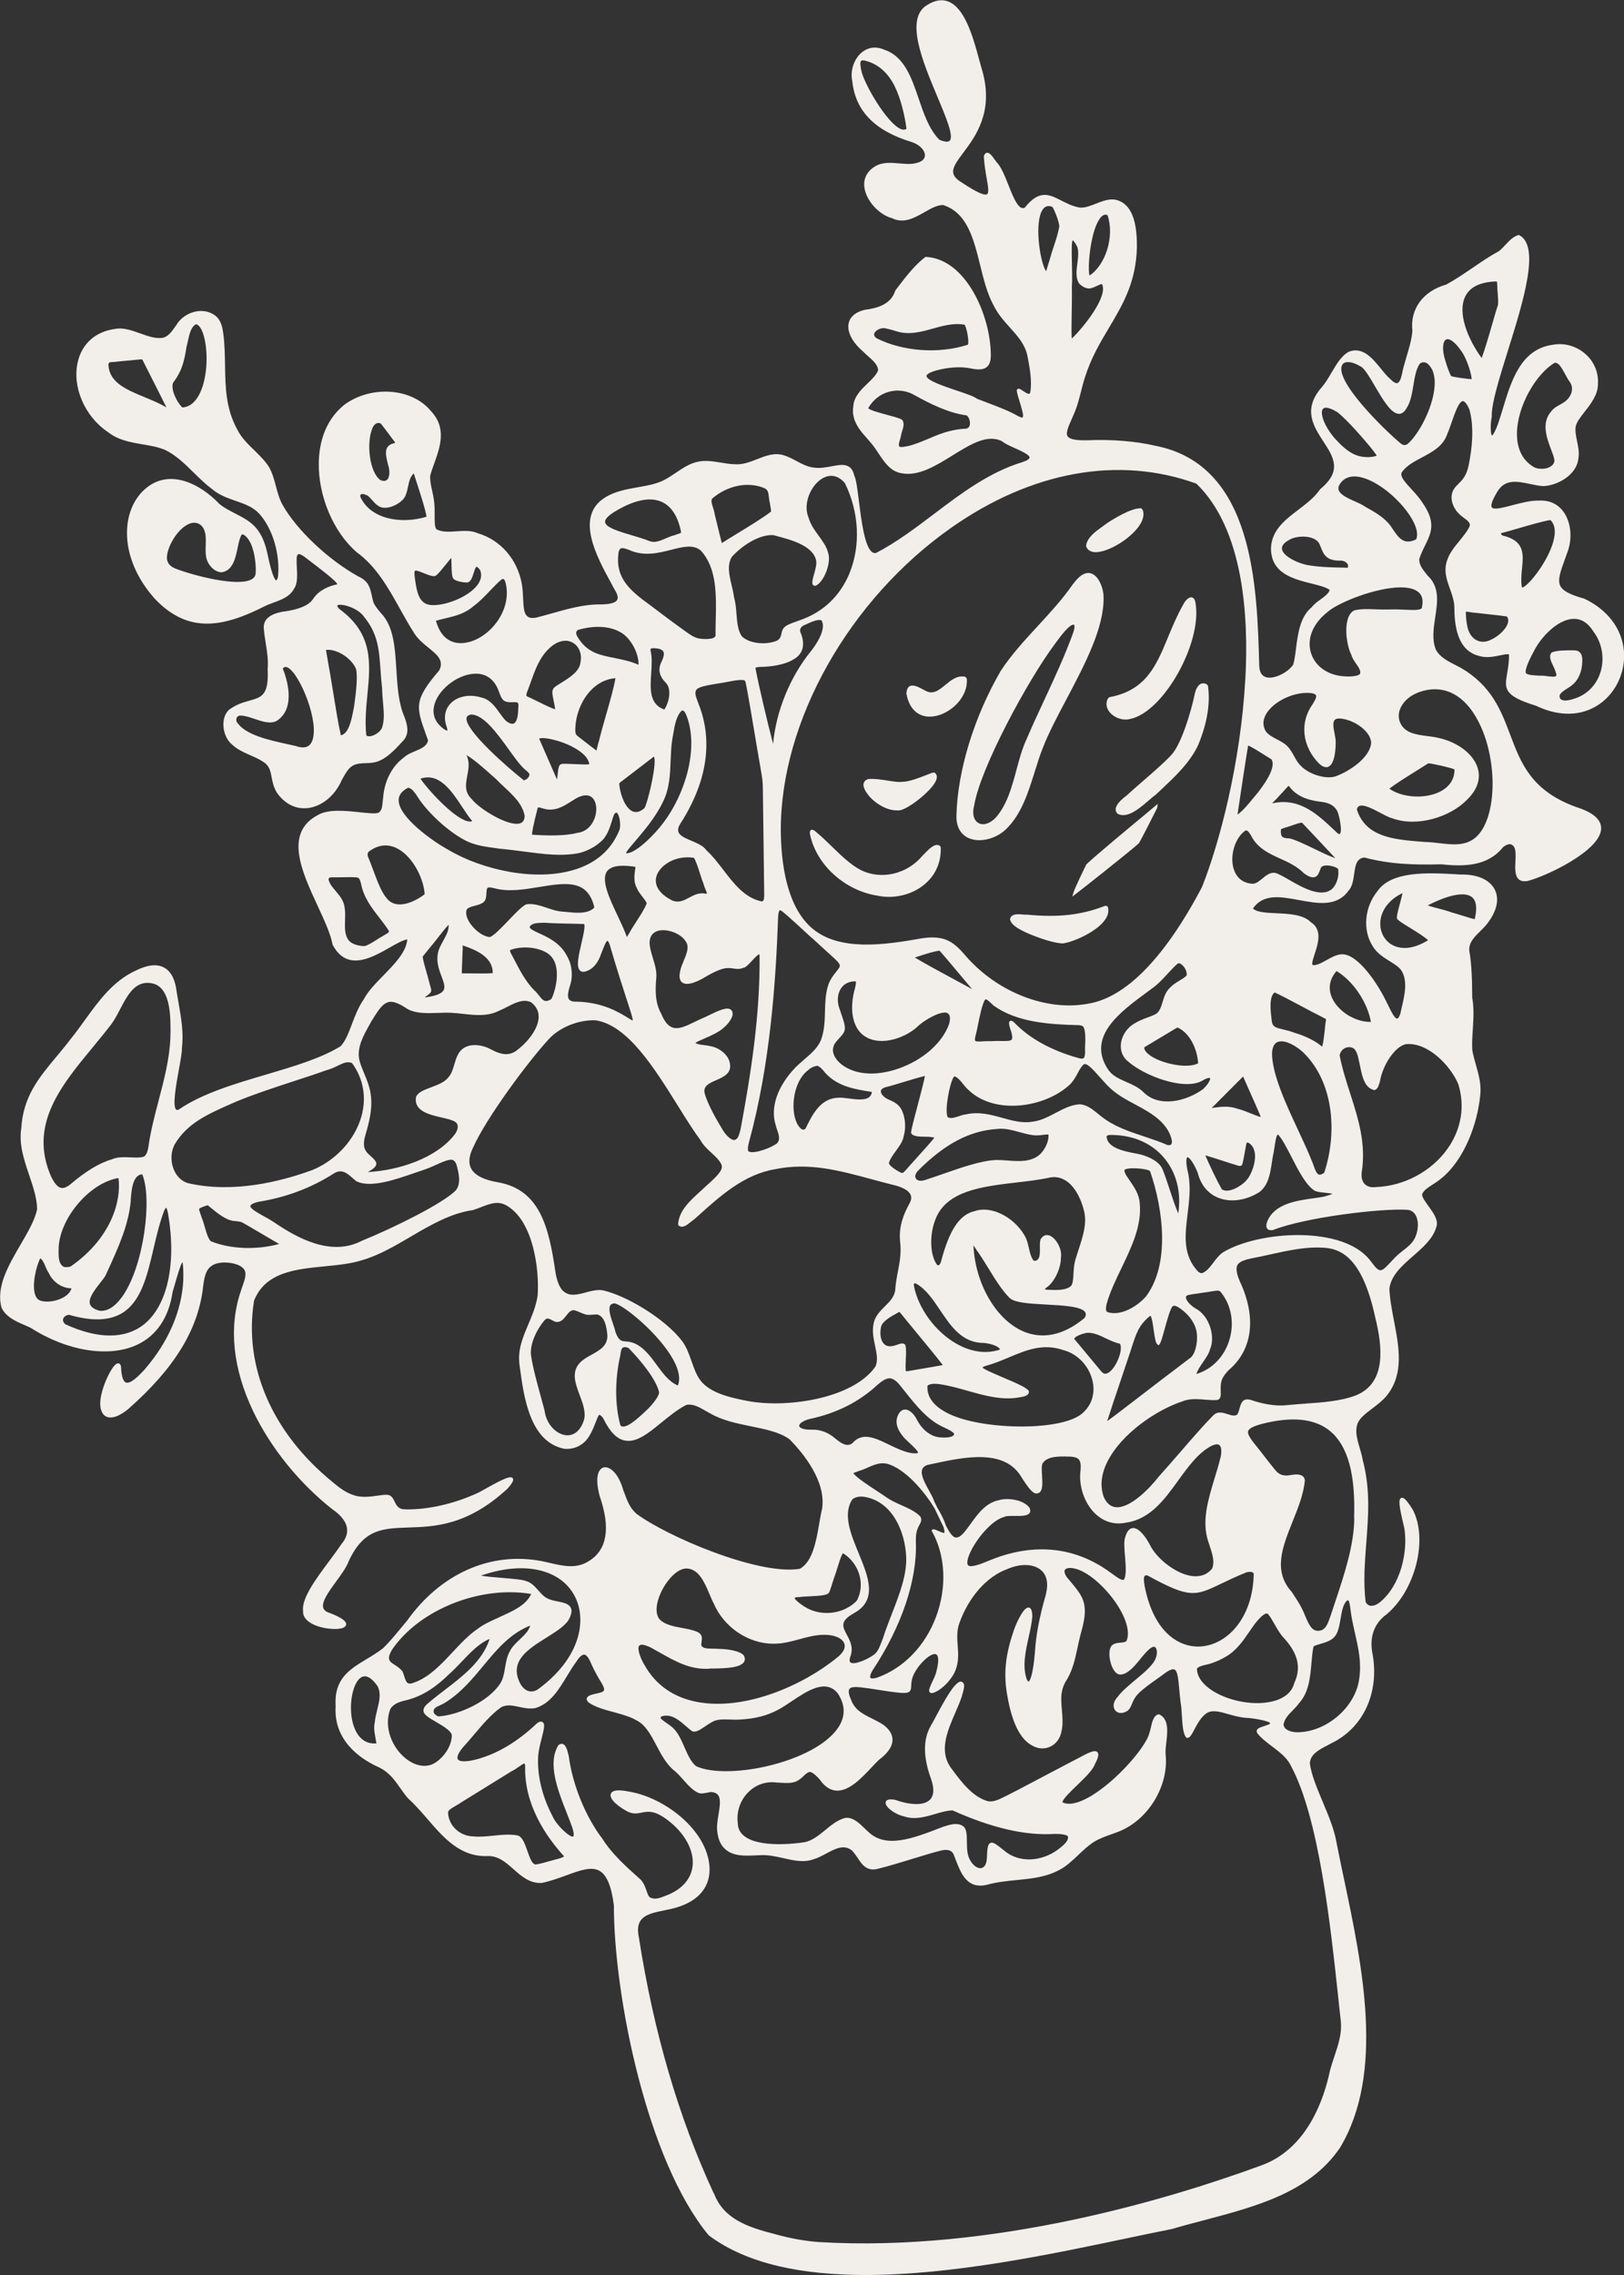
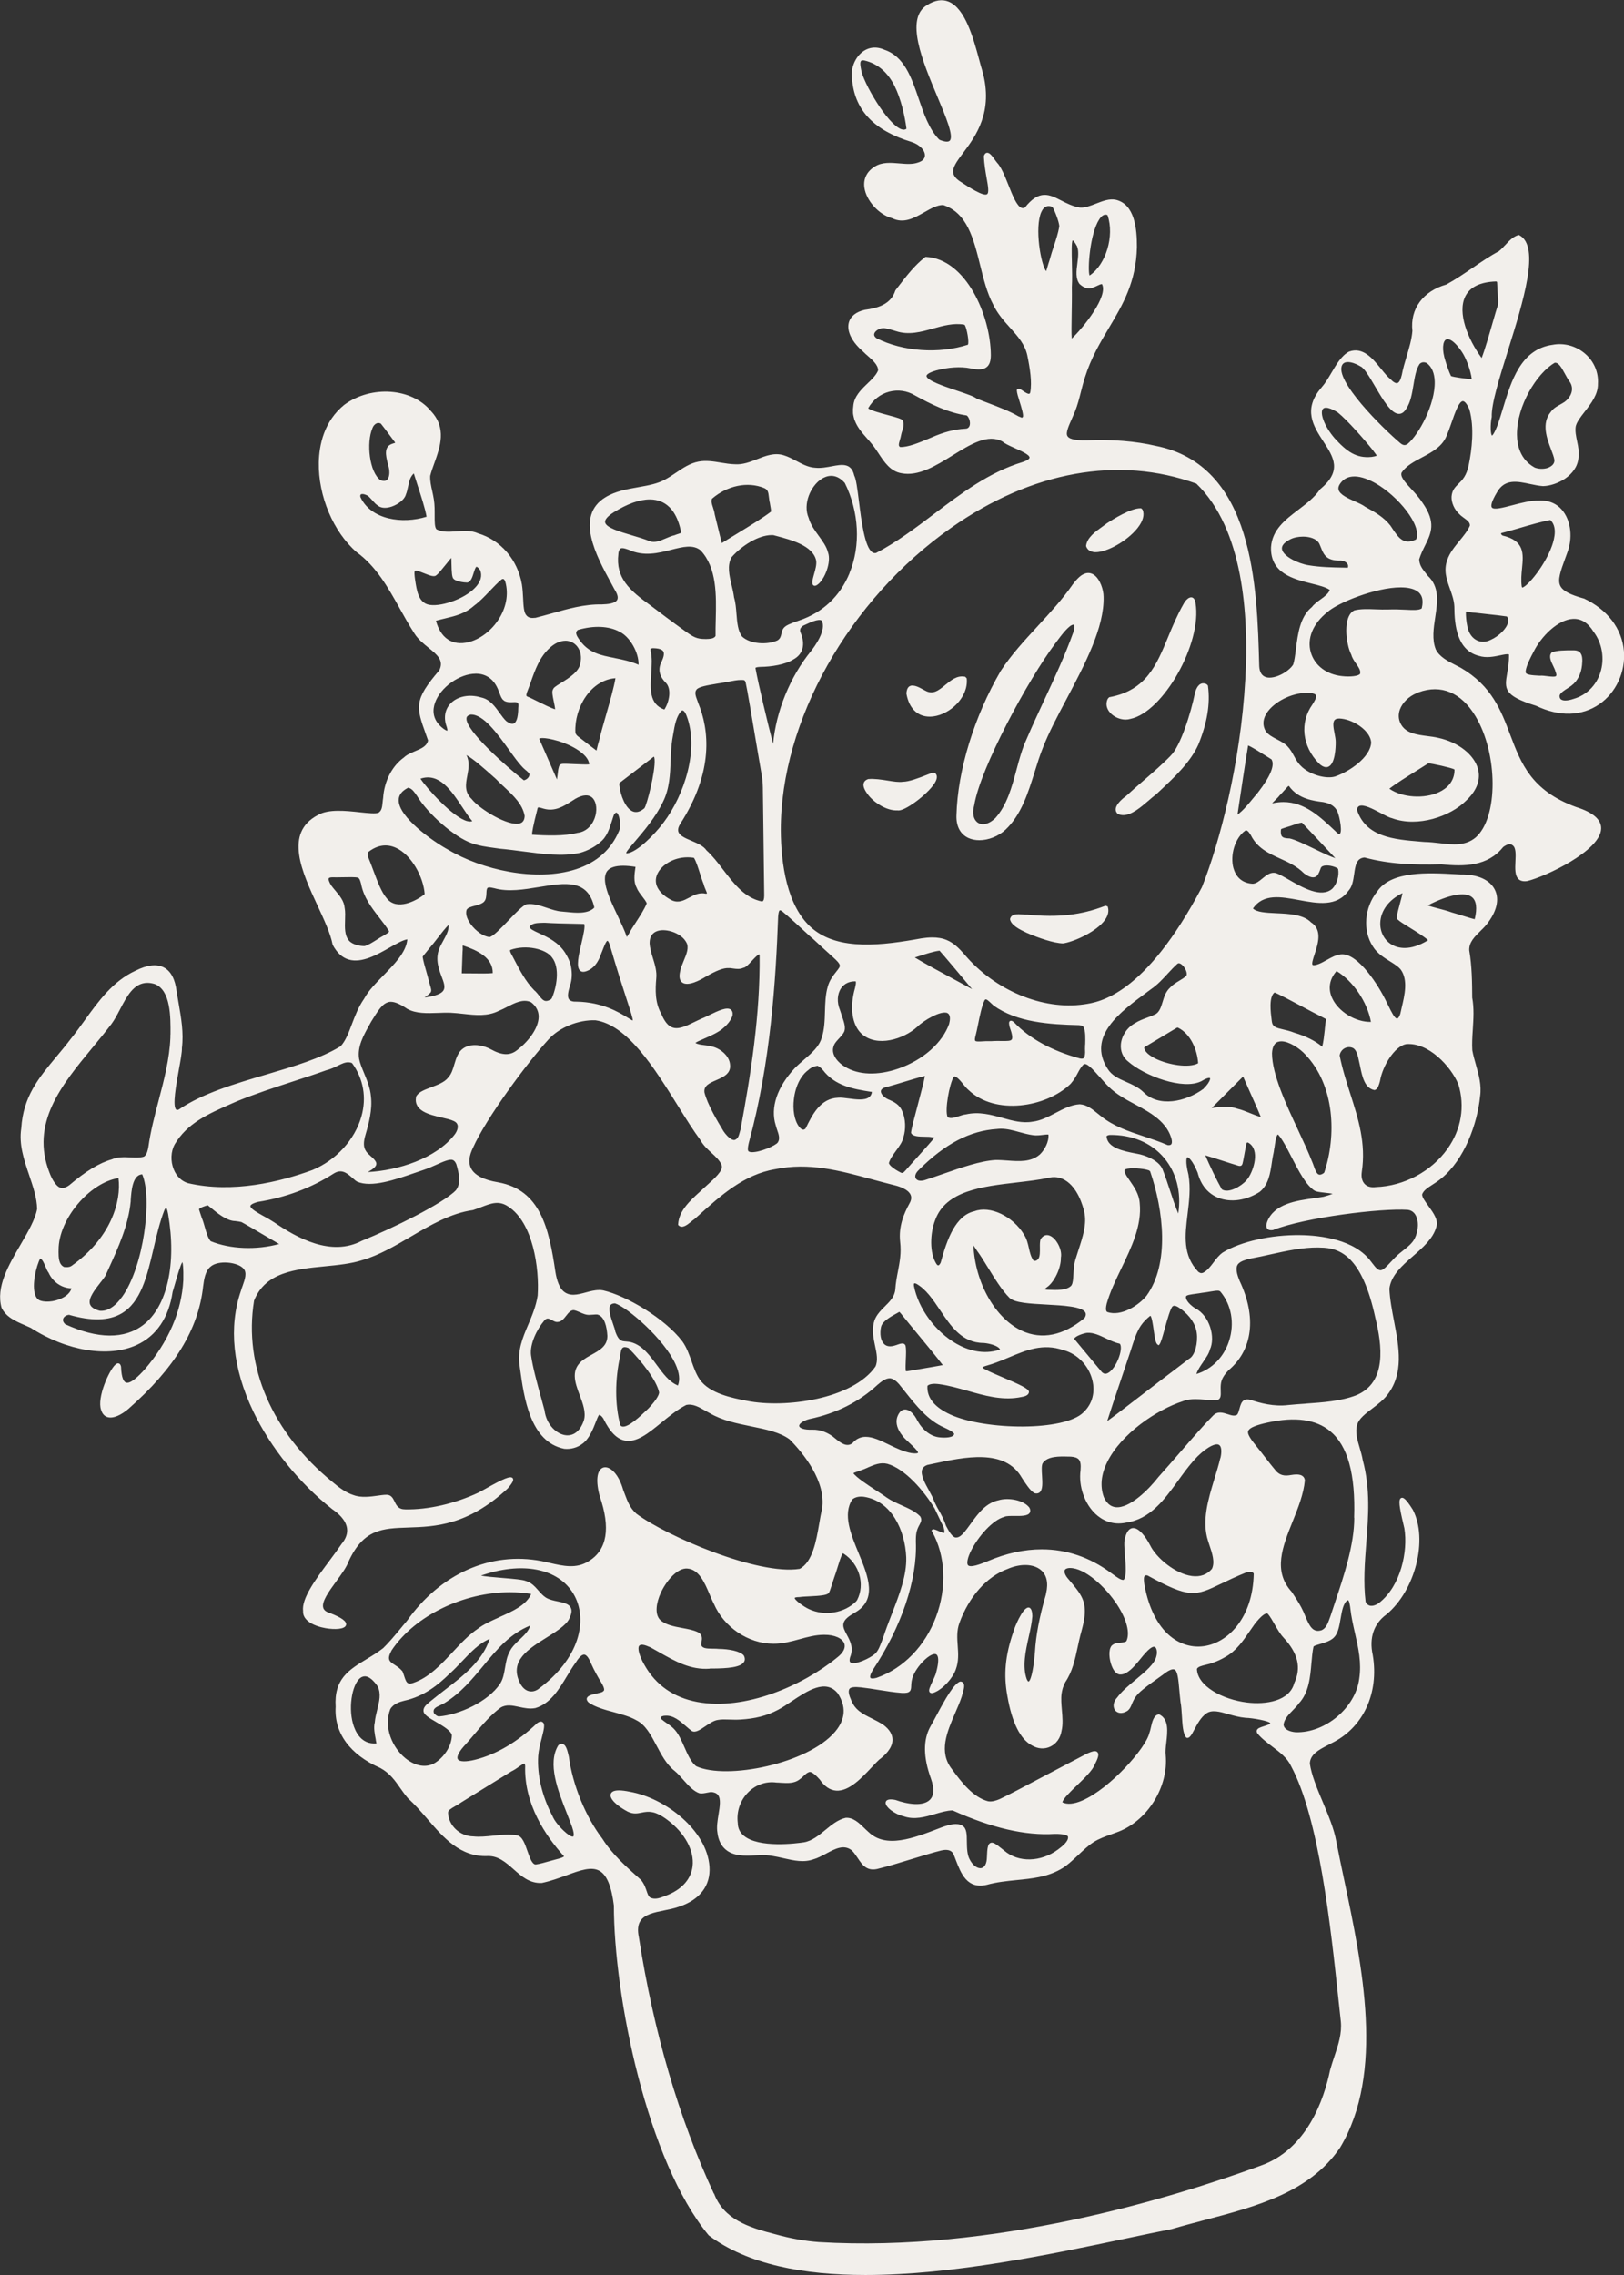
<svg xmlns="http://www.w3.org/2000/svg" id="Calque_1" data-name="Calque 1" viewBox="0 0 341.98 478.91">
  <rect x="0" y="0" width="341.98" height="478.91" fill="#333333" stroke="none" />
  <defs>
    <style>      .cls-1 {        fill: #f2efeb;      }    </style>
  </defs>
  <path class="cls-1" d="M333.47,125.98c-2.9-.81-4.36-1.59-4.89-2.62-.64-1.25.02-3.07,1.02-5.82.15-.4.3-.83.46-1.27,1.11-2.94.77-6.38-.85-8.57-1.21-1.65-3-2.44-5.15-2.32-1.74-.05-3.8.5-5.62.98-1.9.5-3.87,1.02-4.29.46-.21-.29-.19-1.08,1.12-3.25,1.63-2.81,4.22-2.26,6.96-1.68.89.19,1.81.38,2.7.44,2.84-.06,7.14-2.22,7.46-5.94.19-1.17-.05-2.36-.29-3.5-.23-1.1-.44-2.14-.29-3.12.2-.93,1.02-1.98,1.89-3.1,1.33-1.71,2.84-3.64,2.79-5.88.15-2.38-.81-4.68-2.65-6.29-1.89-1.66-4.46-2.38-6.87-1.92-6.69.9-8.72,7.55-10.5,13.43-.36,1.18-.7,2.3-1.06,3.33-.84,2.23-1.23,2.34-1.22,2.35-.29-.19-.42-2.17-.06-3.94-.1-2.73,1.61-8.18,3.41-13.95,3.22-10.3,6.87-21.97,2.39-24.29l-.1-.05-.11.03c-1.08.31-1.92,1.2-2.73,2.07-.45.48-.92.98-1.37,1.33-1.91,1.02-3.73,2.27-5.49,3.47-1.79,1.22-3.64,2.49-5.58,3.54-4.92,1.4-7.65,5.16-7.13,9.76-.14,1.77-.68,3.58-1.21,5.34-.38,1.28-.78,2.61-1.02,3.91-.24,1.04-.56,1.62-.93,1.73-.34.09-.83-.17-1.44-.8-.66-.55-1.32-1.35-2.01-2.21-1.79-2.2-3.82-4.68-6.74-3.61-1.58.84-2.65,2.67-3.69,4.44-.64,1.09-1.3,2.21-2.06,3.07-4.06,4.64-1.72,8.21.33,11.37,2.17,3.33,4.05,6.21-.63,10.06l-.05.06c-1.16,1.7-2.9,3.02-4.58,4.3-2.71,2.06-5.51,4.19-5.74,7.88-.16,5.49,4.69,6.69,8.58,7.66,1.54.38,3.01.75,3.79,1.33-.28.79-1.08,1.38-1.93,1.99-.67.48-1.36.98-1.84,1.62-2.5,1.99-2.97,5.76-3.35,8.79-.16,1.29-.32,2.52-.58,3.31-.97,1.55-3.88,3.12-5.63,2.68-.94-.24-1.45-1.03-1.52-2.33-.45-16.88-1.12-42.38-21.87-46.41-4.1-.96-9.19-1.38-14.32-1.16-3.09.09-3.98-.44-4.21-.91-.38-.65.26-2.09.94-3.62.22-.48.44-.99.65-1.5.54-1.33.91-2.79,1.27-4.21.26-1.01.52-2.06.85-3.04,1.26-4.02,3.18-7.26,5.04-10.38,2.94-4.95,5.72-9.63,5.89-17,.01-3.82-.44-9.01-4.44-9.96-1.37-.29-2.78.27-4.15.8-1.16.45-2.35.93-3.43.84-1.53-.26-2.81-.92-3.94-1.5-2.46-1.26-4.6-2.35-7.62,1.48-.24.14-.47.17-.69.09-1.01-.34-1.91-2.6-2.78-4.8-.76-1.9-1.54-3.87-2.48-4.81-.09-.11-.22-.29-.36-.49-.64-.9-1.16-1.59-1.72-1.5-.28.04-.48.27-.61.68v.05s-.01.05-.01.05c.08,1.66.36,3.25.58,4.52.3,1.67.55,3.11.09,3.42-.74.48-3.66-1.35-5.79-2.77-.8-.56-1.23-1.12-1.33-1.73-.19-1.16.83-2.52,2.12-4.24,2.56-3.42,6.44-8.59,4.01-17.22-.2-.66-.42-1.45-.65-2.32-1.25-4.6-2.96-10.91-6.52-12.29-1.34-.52-2.83-.28-4.42.72-4.82,2.8-.97,11.95,2.12,19.31,1.81,4.3,3.51,8.36,2.6,9.28-.31.31-1.04.25-2.11-.18l-.19-.15c-2.08-2.18-3.18-5.43-4.25-8.57-1.48-4.35-3.02-8.85-7.17-10.24-1.7-.77-3.38-.59-4.75.51-1.68,1.35-2.52,3.86-2.05,6.07.65,6.27,4.72,10.46,12.45,12.81,1.97.65,2.86,1.91,2.85,2.81,0,.7-.51,1.24-1.43,1.52-1.19.43-2.54.31-3.96.19-1.77-.15-3.59-.31-5.13.64-1.7,1.02-2.49,2.61-2.22,4.48.39,2.75,3.09,5.71,5.84,6.42,2.45,1.2,4.65-.05,6.78-1.26,1.38-.78,2.68-1.52,3.93-1.52h.03c5.06,1.65,6.39,7.02,7.8,12.7.71,2.88,1.45,5.85,2.72,8.23.92,1.95,2.27,3.45,3.57,4.9,1.61,1.79,3.13,3.49,3.63,5.82.56,2.75,1.02,5.6.62,7.8-.05.16-.11.25-.2.28-.29.1-.91-.32-1.32-.6-.45-.3-.74-.51-1.01-.45-.1.02-.19.08-.25.17l-.05.07v.09c.01.53.3,1.45.61,2.43.3.97.93,2.98.63,3.2l-.07.07c-.04.06-.08.09-.44-.08-.12-.06-.25-.11-.38-.15-1.92-1.11-4.11-1.93-6.42-2.81-.78-.3-1.57-.59-2.35-.9-.54-.46-1.95-.94-4.17-1.69-2.56-.86-6.44-2.15-6.42-3.1,0-.17.21-.63,2.03-1.15,2.5-.69,5.19-.86,7.18-.45,1.71.37,2.78.29,3.46-.26.59-.47.87-1.28.87-2.53-.04-8.34-5.25-20.24-13.66-20.67h-.1s-.08.06-.08.06c-2.16,1.65-4.01,4.06-5.64,6.18l-.59.77-.05.09c-.93,2.93-3.77,3.69-6.45,4.05-1.83.42-3.02,1.39-3.35,2.74-.44,1.8.7,4.06,3.03,6.04.29.31.64.62,1.01.94,1.01.89,2.15,1.9,2.14,3.03-.4.99-1.29,1.85-2.23,2.75-1.39,1.34-2.84,2.73-2.99,4.77-.07.43-.09.87-.06,1.3-.02.2.04.6.27,1.46.03.12.06.23.12.31.54,1.43,1.55,2.57,2.52,3.67.4.45.81.92,1.19,1.4.43.53.83,1.13,1.25,1.77,1.24,1.88,2.52,3.82,4.83,4.21,3.59.71,7.24-1.56,10.78-3.75,3.83-2.37,7.45-4.61,10.53-2.91.48.43,1.47.88,2.52,1.35,1.34.6,3.19,1.42,3.16,2.02,0,.14-.16.5-1.46.94-6.99,2.11-12.91,6.58-18.63,10.91-3.91,2.96-7.96,6.01-12.21,8.22-.29.08-.55.03-.81-.14-1.61-1.09-2.3-6.65-2.81-10.7-.33-2.6-.58-4.67-1-5.47-.61-2.7-2.61-2.33-4.73-1.93-1.07.2-2.28.43-3.47.31-1.43-.08-2.66-.73-3.96-1.42-.86-.46-1.75-.93-2.68-1.21-1.97-.61-3.82.12-5.6.82-1.49.59-3.04,1.19-4.69,1.07-.96-.02-1.96-.18-2.93-.34-1.54-.25-3.14-.52-4.71-.22-1.79.33-3.3,1.35-4.76,2.34-.76.51-1.54,1.04-2.34,1.46-1.58.88-3.54,1.22-5.61,1.59-2.36.42-4.8.84-6.89,2.11-6.52,3.94-1.92,12.4,1.13,17.99.27.5.53.97.77,1.43.62.97.81,1.7.56,2.18-.4.77-1.96.93-3.26.97-3.62-.08-7.13.93-10.52,1.89-1.13.32-2.3.64-3.4.92-.9.1-1.47.05-1.95-.52-.54-.6-.61-2.03-.68-3.55-.05-.97-.1-1.97-.26-2.97-.9-5.2-4.46-9.32-9.24-10.74-1.4-.64-2.99-.52-4.53-.42-1.56.11-3.02.21-4.22-.43-.39-.43-.38-1.57-.38-2.88,0-1.05.02-2.24-.17-3.41-.09-.59-.22-1.17-.34-1.74-.25-1.12-.48-2.17-.43-3.21.21-.85.53-1.73.87-2.67,1.24-3.48,2.65-7.42-.72-10.98-4-4.86-12.51-5.49-18.22-1.33-4.33,3.49-5.32,8.54-5.39,12.17-.13,7.04,3.06,14.62,7.97,18.87,4.17,3.02,6.68,7.55,9.12,11.92.96,1.72,1.95,3.51,3.03,5.17.75,1.21,1.87,2.12,2.95,3,1.87,1.51,3.34,2.71,2.3,4.79-5.39,6.29-4.89,7.67-2.81,13.48.14.4.29.82.45,1.27-.24,1.22-1.45,1.73-2.74,2.27-.86.36-1.75.74-2.34,1.32-2.51,1.8-4.15,5-4.38,8.53-.05.3-.08.6-.11.91-.09.92-.16,1.72-.83,2.17-.57.29-2.2.11-3.93-.07-2.97-.32-6.66-.72-8.86.57-7.19,3.77-3.39,11.95-.04,19.17,1.39,3,2.7,5.83,3.13,8.11l.03.08c.88,1.65,2.02,2.69,3.4,3.08,2.74.79,5.98-1.05,8.58-2.53,1.42-.81,2.77-1.58,3.72-1.73-.22,2.68-2.66,5.16-5.01,7.57-1.64,1.68-3.2,3.26-4.07,4.91-1.21,1.73-1.95,3.68-2.6,5.4-.69,1.83-1.35,3.56-2.38,4.63-4.17,2.55-9.75,4.2-15.67,5.95-6.61,1.95-13.45,3.97-18.42,7.38-.34.14-.47.04-.51,0-.85-.69,0-5.32.55-8.39.37-2.01.68-3.74.65-4.59.39-3.21-.15-6.28-.72-9.54-.13-.76-.27-1.53-.39-2.3-.3-2.59-1.19-4.31-2.66-5.09-1.51-.81-3.54-.58-6.03.68-4.72,2.18-7.74,6.37-10.67,10.43-.95,1.31-1.93,2.67-2.95,3.93-.99,1.31-2.01,2.52-2.98,3.69-3.77,4.52-7.02,8.42-7.43,15.12-.53,3.36.58,6.65,1.66,9.83.84,2.5,1.64,4.86,1.68,7.14-.41,2.23-1.9,4.78-3.47,7.48-2.58,4.41-5.24,8.97-4.02,13.32.94,1.96,2.95,2.83,4.9,3.67.43.19.86.37,1.23.55,7.63,4.9,16.39,6.32,22.31,3.62,4.17-1.9,6.79-5.78,7.58-11.17.15-.49.32-1.08.5-1.71.44-1.53,1.15-4,1.56-4.57.1.29.24,1.16.19,3.8-.33,6.52-3.15,13.03-8.15,18.81-1.23,1.35-2.97,3.1-3.93,2.74-.42-.16-.94-.85-1.03-3.33-.03-.14-.11-.57-.46-.69-.23-.07-.47.01-.73.25-1.26,1.08-3.93,6.9-3.01,9.53.25.82.71,1.33,1.37,1.52,1.7.49,3.95-1.36,4.39-1.74,9.76-8.6,14.76-16.8,15.73-25.82.18-1.36.42-3.23,1.58-4.13,1.57-1.38,5.6-.97,6.86.37.88.85.34,2.35-.13,3.68-.14.38-.27.75-.36,1.07-2.61,7.57-1.72,16.32,2.57,25.31,3.66,7.68,9.74,15.2,16.69,20.66,1.26.85,2.82,2.23,3.08,3.99.16,1.1-.23,2.21-1.15,3.32-.74,1.09-1.6,2.26-2.52,3.49-2.92,3.92-5.93,7.98-5.58,10.63-.13,2.04,2.4,3.2,4.81,3.61,1.87.31,3.99.24,4.24-.67.2-.74-.86-1.54-3.38-2.52-.78-.23-1.24-.58-1.41-1.07-.43-1.29,1.17-3.47,2.71-5.59,1.06-1.45,2.16-2.95,2.6-4.17,3.15-6.87,7.12-7,12.61-7.18,5.55-.18,12.46-.4,20.88-8.19,1.07-1.22,1.37-1.83,1.08-2.2-.43-.53-1.81.02-5.94,2.35-.59.33-1.05.59-1.24.68-5.02,2.35-10.66,3.64-15.44,3.54h0c-1.44,0-1.84-.8-2.25-1.65-.29-.59-.59-1.21-1.29-1.38-.48-.11-1.23,0-2.18.13-1.59.22-3.57.5-5.19-.11-1.62-.51-3.11-1.65-4.36-2.71-12.78-10.4-18.82-24.35-16.57-38.22,2.38-6,8.73-6.62,14.87-7.22,2.77-.27,5.64-.55,8.02-1.34,3.46-1.01,6.83-2.99,10.09-4.9,4.16-2.44,8.46-4.96,13.12-5.6.62-.2,1.21-.42,1.77-.64,2.06-.79,3.69-1.42,5.63-.12,5.27,3.37,6.6,13.08,6.22,18.75-.34,2.23-1.17,4.19-1.97,6.08-1.21,2.84-2.35,5.53-1.8,8.86l.03.24c.84,6.23,2.11,15.63,9.35,17.08,1.34.13,2.69-.23,3.71-.99,1.5-1,2.33-3.12,2.93-4.67.24-.62.45-1.16.64-1.42.05-.08.07-.07.1-.07.28.03.79.61.89.88,1.33,2.69,2.77,4.17,4.42,4.52,2.48.55,5.05-1.55,7.76-3.77,1.68-1.37,3.42-2.79,5.21-3.7,1.39-.33,2.73.45,4.04,1.2.34.19.67.39.99.55,2.57,1.5,5.65,2.13,8.64,2.74,3.13.64,6.09,1.24,8.12,2.75,2.93,2.97,7.71,8.83,6.84,14.62-.23.89-.42,1.97-.61,3.12-.62,3.6-1.39,8.08-4.11,9.51-8.8,1.41-28.07-6.9-34.37-11.59-1.36-1.2-1.86-2.54-2.55-4.38l-.23-.6c-1-3.56-2.88-5.1-4.15-4.77-1.09.3-1.88,2.02-.83,5.98,2.35,6.77,1.58,11.39-2.29,13.74-2.62,1.67-5.36,1.03-8.27.36-.55-.13-1.11-.26-1.67-.37-10.71-2.06-21.31,2.65-28.34,12.58-.48.55-.95,1.13-1.42,1.7-1.18,1.42-2.39,2.88-3.6,4.05-1.15.89-2.35,1.62-3.51,2.32-3.69,2.23-6.87,4.15-6.49,10.03-.34,5.48,3,10.06,9.38,12.86,2.01,1.08,3.08,2.61,4.22,4.23.51.73,1.04,1.48,1.69,2.22,1.41,1.26,2.74,2.8,4.02,4.28,3.42,3.96,6.95,8.07,12.73,7.82,2.21-.05,3.78,1.32,5.43,2.78,1.68,1.49,3.41,3.02,5.95,2.88,1.83-.38,3.6-1.03,5.17-1.6,2.86-1.05,5.33-1.96,7.07-.89,1.48.91,2.44,3.28,2.93,7.22.01,19.03,6.94,53.73,19.97,69.45,8.24,6.19,20.07,8.35,33.02,8.35,18.4,0,39.07-4.36,54.97-7.71,3.42-.72,6.66-1.4,9.52-1.96,2.2-.65,4.51-1.26,6.75-1.85,10.98-2.89,22.33-5.87,28.71-15.32,9.42-15.74,4.66-38.27.84-56.38-.6-2.83-1.16-5.51-1.66-8.08-.46-2.61-1.67-5.48-2.83-8.25-1.23-2.93-2.39-5.7-2.73-8.1.05-1.94,1.89-2.9,3.68-3.83.29-.15.58-.3.84-.45,6.68-3.21,10.1-10.51,8.72-18.61-.79-3.58.24-6.6,2.9-8.52,6.08-5.07,8.78-15.76,5.55-22.02-1.45-2.32-2.02-2.67-2.44-2.5-.67.28-.42,1.85.44,5.5.08.34.15.65.21.9.79,4.9-.76,12.04-5.21,15.61-.7.55-1.46.8-2.04.67-.39-.09-.7-.36-.91-.8-.5-4.16-.17-8.34.14-12.38.44-5.61.89-11.42-.75-17.49-.13-.82-.38-1.68-.63-2.52-.5-1.69-1.02-3.43-.51-4.96.35-1.23,1.72-2.27,3.16-3.36,1.14-.86,2.32-1.76,3.16-2.85,3.52-4.52,2.46-10.09,1.43-15.47-.44-2.3-.9-4.68-.99-6.9.35-2.82,2.71-4.88,4.99-6.87,2.07-1.81,4.21-3.67,4.89-6.11.52-1.41-.63-2.99-1.64-4.39-.72-.99-1.41-1.93-1.34-2.5.31-.82,1.11-1.33,2.12-1.99.59-.38,1.27-.81,1.95-1.38,4.83-3.92,7.56-11.5,8.13-17.26.34-2.31-.28-4.5-.88-6.62-.29-1.01-.58-2.05-.76-3.05-.09-1.35,0-2.81.1-4.35.14-2.24.29-4.56-.12-6.73-.02-3.14-.05-6.69-.63-10-.05-1.67,1.11-2.81,2.34-4.02.47-.46.95-.93,1.35-1.44,2.11-2.66,2.71-5.24,1.71-7.26-1.05-2.12-3.68-3.28-7.19-3.21l-1.04-.06c-5.75-.32-13.62-.76-16.56,3.65-2.7,3.36-3.08,8.22-.9,11.55.86,1.43,2.31,2.33,3.59,3.13.95.59,1.84,1.15,2.33,1.81,1.51,2.17.76,5.37.15,7.94-.11.46-.21.9-.29,1.29-.31.93-.59,1.01-.67,1.02-.52.02-1.28-1.56-1.7-2.42-.14-.3-.27-.57-.38-.76-1.91-4.08-6.11-10.36-9.47-10.36-.09,0-.18,0-.27.01-1.06.1-2.06.67-3.03,1.21-.59.33-1.14.64-1.68.84-.98.36-1.22.22-1.27.17-.24-.23.11-1.28.41-2.21.72-2.19,1.71-5.18-.75-6.75-1.58-1.64-4.63-1.79-7.31-1.91-2.12-.1-4.14-.19-4.91-1.01,2.19-3.15,5.84-2.48,9.71-1.76,3.9.72,7.92,1.47,10.39-1.95.83-.87,1.02-2.22,1.21-3.53.25-1.79.47-3.34,2.18-3.48,5.28,1.4,10.13,1.58,16.21,1.43,4.83.51,9.75.42,12.99-3.64.89-.64,1.52-.77,1.97-.37.75.48.68,1.96.61,3.39-.07,1.48-.14,3.02.68,3.76.42.38,1.03.51,1.84.38,3.81-.94,15.39-6.34,15.53-11.02.06-1.92-1.72-3.45-5.27-4.56-9.43-3.44-11.6-9.17-13.89-15.24-1.91-5.06-3.89-10.29-10.4-14.07-.34-.18-.69-.36-1.05-.54-1.69-.86-3.43-1.75-4.21-3.33-.83-2.07-.47-4.45-.12-6.75.48-3.16.98-6.42-1.61-8.79-.16-.21-.31-.41-.46-.6-.69-.88-1.24-1.58-1.31-2.82.35-1.11.81-2.05,1.26-2.95,1.27-2.58,2.36-4.81-.56-8.97-.67-1.05-1.57-2.03-2.36-2.89-1.29-1.4-2.4-2.61-2.03-3.46.95-1.41,2.56-2.27,4.26-3.17,2.2-1.17,4.47-2.37,5.32-4.87.31-.68.61-1.56.94-2.5.65-1.88,1.54-4.46,2.37-4.49.24.02.71.21,1.37,1.72,1.09,3.83.53,8.51-.14,11.75-.46,2.26-1.36,3.15-2.16,3.94-.69.68-1.35,1.33-1.45,2.69-.06,1.26.6,2.73,1.61,3.65.29.31.65.58,1,.83.7.51,1.3.95,1.25,1.62-.45,1.08-1.29,2.1-2.17,3.18-1.02,1.25-2.08,2.54-2.58,4.01-.83,2.27-.13,4.21.54,6.08.43,1.2.88,2.45.94,3.79.01,3.89.56,9.21,5.19,10.37,1.54.49,3.18.15,4.5-.13.77-.16,1.56-.33,1.82-.16.02,1.59-.21,2.9-.39,3.95-.55,3.23-.8,4.71,6.07,6.83,4.89,2.35,9.64,2.23,13.35-.33,3.51-2.42,5.53-6.8,5.17-11.17-.4-4.73-3.47-8.77-8.47-11.1ZM328.4,146.48c.11-.59.98-1.14,1.68-1.58.33-.21.64-.4.86-.59,1.21-.89,2.03-2.49,2.2-4.29.12-1.18.09-2.07-.39-2.62-.29-.33-.71-.49-1.28-.5h-.5c-1.32,0-3.14,0-4.16.43l-.11.08c-.61.75-.09,1.83.37,2.78.2.42.4.82.48,1.17.26.62.2.84.14.92-.18.25-.99.16-1.78.07-.52-.06-1.12-.16-1.68-.11-1.64-.09-2.94-.17-2.96-.74-.03-.5.24-1.65,1.67-4.29,1.62-3.29,5.16-6.78,8.29-6.93,1.73-.08,3.17.82,4.32,2.68,1.85,2.42,2.4,5.75,1.43,8.69-.9,2.71-2.94,4.7-5.62,5.47-1.14.39-2.09.45-2.56.16l-.19-.14c-.16-.24-.22-.46-.18-.67ZM316.38,112.72c-.25-.2-.31-.33-.31-.38,0-.02.05-.09.15-.14.62-.14,1.89-.5,3.36-.93,2.39-.7,5.35-1.56,6.88-1.8l.03.02c1.39,1.31.94,3.67.32,5.42-1.49,4.18-5.14,8.54-6.26,8.79-.02-.03-.07-.1-.11-.26-.18-1.31-.05-2.6.07-3.84.29-2.98.57-5.79-4.13-6.87ZM309.91,79.82c-.82-.03-3.84-.42-4.36-.66-.41-.86-.83-2-1.14-3.06-.85-2.55-.58-4.29.11-4.63.57-.28,1.71.24,3.26,2.51.95,1.36,1.94,4.07,2.14,5.84ZM315.44,64.21c-.24.66-.67,2.13-1.16,3.84-.74,2.57-1.65,5.72-2.28,7.31-2.95-4.03-5.11-9.48-3.47-12.91.96-2.01,3.14-3.09,6.48-3.2l.18.04c.07.03.08.31.09.58,0,.14.01.3.02.45,0,.5.05,1.02.09,1.52.07.88.13,1.71.05,2.37ZM309.52,128.86c.39.06.87.14,1.39.16.7.09,1.62.19,2.56.29,1.46.16,2.97.32,3.84.46.28.33.37.75.25,1.25-.29,1.29-1.86,2.87-3.66,3.68-1.02.5-2.03.53-2.92.09-.99-.49-1.71-1.53-1.98-2.86-.22-1.04-.34-2.21-.32-3.16.14-.03.51.03.82.08ZM328.4,85.24c-.58.32-1.12.62-1.6,1.17l-.26.33c-1.99,2.41-.79,5.58.09,7.89.33.87.61,1.61.69,2.18.07.71-.42,1.3-1.36,1.67-.88.3-1.93.27-2.77-.05-3.06-1.67-3.73-4.69-3.75-6.93-.06-6.01,4.14-12.92,7.95-15.13.82-.12,1.47,1.06,2.15,2.32.33.62.68,1.25,1.05,1.74.41.63.54,1.35.36,2.08-.23.92-.93,1.81-1.86,2.33-.24.15-.47.28-.69.4ZM227.37,59.82c.94.83,1.8,1.09,2.63.78.32-.1.65-.26.98-.41.38-.18.81-.38,1.01-.38h.06c1.38,2.51-3.9,9.16-6.36,11.46-.09-1.08-.05-2.81-.02-4.91.03-1.79.07-3.83.04-5.92.1-1.65.05-3.53.01-5.19-.05-1.96-.11-4.4.17-4.65.03,0,.28.09.9,1.22.41.98.24,2.32.08,3.61-.21,1.6-.42,3.25.49,4.39ZM229.44,58c-.45-1.21.06-8.76,2.02-11.79.53-.83,1-1.02,1.34-1.02.16,0,.29.04.38.08l.06.09c1.47,4.33-.37,10.37-3.8,12.64ZM219.29,44.63c.37-.83.88-1.25,1.54-1.25.21,0,.42.04.66.12l.12.08c.3.28,1.5,3.24,1.45,4.13-.24,1.37-.68,2.73-1.16,4.16-.3.91-.61,1.85-.86,2.8-.2.59-.36,1.14-.49,1.59-.08.3-.18.62-.25.83-1.11-1.34-2.48-9.17-1.02-12.46ZM72.58,191.18c-.1-1.49-1.03-2.59-1.93-3.66-.33-.39-.67-.8-.95-1.19-.43-.74-.59-1.22-.47-1.43.08-.14.35-.22.75-.22h.06c.57.02,1.3,0,2.07-.01,1.26-.03,2.69-.06,3.23.08.35.11.5.6.62,1.04.03.1.05.19.07.24.53,2.87,2.21,5.04,3.83,7.13.75.96,1.45,1.87,2.05,2.84v.12c0,.16-.45.43-.88.68l-.38.23c-.41.21-.85.49-1.31.79-.89.56-1.89,1.2-2.59,1.34-1.07,0-2.57-.32-3.29-1.18-.91-1.1-.85-2.72-.8-4.29.03-.86.06-1.75-.07-2.51ZM87.41,120.13s.07-.02.13-.02c.36,0,1.19.33,1.72.55,1.16.46,2.16.87,2.6.45.44-.3,1.3-1.38,2.14-2.42.35-.44.76-.95,1.03-1.25.03.32.03.81.04,1.23.04,1.83.09,2.96.5,3.24.52.49,2.1.72,2.81.72.78-.12,1.09-1.14,1.37-2.04.15-.49.38-1.23.59-1.27.02,0,.25-.02.77.69.47,1.19.14,2.4-.97,3.61-2.41,2.63-7.8,4.29-10.07,3.62-1.98-.58-2.33-3-2.65-5.13l-.05-.36c-.06-.45-.2-1.49.05-1.61ZM143.41,112.12c-.02.09-.32.19-.62.28-.22.07-.48.15-.72.26-.65.15-1.29.42-1.91.69-1.17.5-2.28.97-3.34.58-1.09-.46-2.46-.86-3.78-1.25-2.56-.76-5.46-1.61-5.62-2.75-.08-.56.55-1.28,1.82-2.09,2.86-1.79,5.43-2.7,7.58-2.7.9,0,1.72.16,2.46.48,2.06.89,3.46,3.01,4.13,6.32v.18ZM269.11,219.33c.22-.08.46-.12.72-.12,1.61,0,3.81,1.46,4.99,2.72,6.35,6.6,6.6,17.24,4.05,24.88l-.14.15c-.4.28-.73.38-.99.3-.51-.16-.82-1.04-1.09-1.82-.12-.33-.23-.65-.35-.91-.8-2.03-1.84-4.27-2.95-6.65-2.56-5.49-5.47-11.71-5.49-16.15.07-1.33.49-2.14,1.26-2.42ZM278.99,216.63c-.14,1.29-.3,2.74-.56,3.71-1.44-1.22-3.48-2.24-5.9-2.95-.85-.34-1.64-.52-2.33-.68-1.51-.35-2.23-.56-2.37-1.64l-.05-.38c-.2-1.58-.62-4.83.61-5.76.77.28,3.59,1.78,5.88,3,1.52.81,2.96,1.58,3.75,1.96.3.17.55.29.74.39.46.22.47.25.47.31-.09.56-.17,1.28-.25,2.03ZM268.37,241.62c.12-.86.36-2.64.71-2.78.01-.01.06,0,.09.03.89.99,1.82,2.8,2.81,4.73,1.49,2.9,3.03,5.9,4.86,7.06l.37.15c.5.13,1.23.21,1.94.29.47.05,1.12.12,1.48.2-.26.12-.8.32-1.94.63-.62.11-1.28.2-1.97.3-3.75.52-8.42,1.17-9.89,4.98-.23.63-.22,1.12.03,1.44.23.28.61.38,1.2.29,6.7-2.67,22.83-4.63,28.37-4.26.84.1,1.45.58,1.81,1.41.65,1.48.33,3.78-.72,5.24-.51.69-1.23,1.26-1.99,1.86-.6.47-1.21.95-1.77,1.53-.31.32-.61.63-.89.94-.79.85-1.54,1.66-2.07,1.73-.62.08-1.18-.64-1.68-1.29-.12-.16-.24-.32-.35-.45-3.45-4.79-10.86-5.6-14.97-5.65-6.09-.09-12.48,1.34-16.26,3.63-.8.53-1.41,1.34-2,2.12-.69.92-1.35,1.79-2.27,2.21-.08,0-.15.02-.21.03-.15.03-.23.04-.69-.23-3.36-3.48-2.84-7.71-2.29-12.18.33-2.7.67-5.49.19-8.3-.73-2.87-.38-3.62-.24-3.67.19-.06,1.09.59,2.17,3.24.66,2.6,2.17,4.43,4.36,5.3,2.6,1.03,5.85.58,8.71-1.25,1.85-1.5,2.21-3.86,2.55-6.13.09-.6.18-1.22.3-1.78.09-.3.15-.79.23-1.36ZM150.32,461.77c-7.39-15.92-12.7-34.07-15.79-53.96-.32-1.5-.21-2.63.33-3.46.9-1.37,2.9-1.77,5.02-2.2,1.01-.2,2.06-.41,3-.74,4.48-1.45,6.8-4.47,6.52-8.49-.53-7.62-9.27-14.42-16.77-15.74-.92-.19-1.68-.29-2.29-.29-.97,0-1.54.24-1.72.73-.39,1.09,1.52,2.67,3.59,3.76,1.16.54,1.99.38,2.87.2.69-.14,1.4-.28,2.37-.08.85.16,2.05.8,3.21,1.7,3.58,2.72,5.57,6.43,5.18,9.66-.32,2.61-2.07,4.68-5.06,5.97-.19.07-.39.15-.59.23-1.15.46-2.24.9-3.25.4-.4-.25-.57-.77-.79-1.42-.23-.67-.51-1.51-1.19-2.32l-.22-.19c-2.89-2.58-5.88-5.25-7.89-8.46-3.52-4.58-6.29-11.36-7.06-17.28l-.04-.17c-.26-1.1-.53-2.23-1.21-2.48-.28-.1-.59-.04-.91.2l-.07.08c-2.33,3.79-.07,9.52,1.74,14.12.3.77.59,1.5.85,2.19,1.05,2.64.55,2.88.54,2.88-.67.26-3.58-2.44-4.34-4.29-2.19-4.15-3.27-8.65-3.02-12.68.09-1.2.43-2.55.74-3.74.49-1.91.72-2.93.25-3.32-.41-.38-.97-.01-1.19.14-4.18,3.99-8.57,6.58-13.05,7.71-1.96.49-3.33.46-3.67-.09-.28-.46.13-1.39,1.12-2.56.75-.81,1.49-1.68,2.27-2.6,1.76-2.09,3.59-4.24,5.63-5.72,1.18-.72,2.47-.44,3.85-.15,1.09.24,2.22.48,3.44.26,3.15-.92,4.95-3.88,6.68-6.75.64-1.05,1.24-2.05,1.9-2.93.66-1.07,1.26-1.6,1.72-1.58.48.04.97.68,1.5,1.98.61,1.38,1.52,2.99,2.12,3.94.88,1.47.52,1.7.4,1.77l-.07.07c-.13.17-.84.32-1.36.44-.96.21-1.87.42-2.04.98-.08.27.03.55.35.88,1.42,1,3.41,1.54,5.34,2.06,1.68.46,3.42.93,4.76,1.71,1.93.97,3.04,3.08,4.22,5.31,1.04,1.97,2.12,4.01,3.84,5.36.61.5,1.19,1.16,1.81,1.86,1.04,1.17,2.12,2.39,3.39,2.83.51.1,1.1-.02,1.66-.13.28-.06.56-.11.77-.14.7.05,1.18.25,1.48.63.65.82.39,2.4.12,4.07-.22,1.33-.44,2.7-.24,3.84.16,1.47.75,2.72,1.67,3.52,1.69,1.49,4.09,1.39,6.21,1.29.37-.02.72-.03,1.08-.04,1.71-.12,3.36.27,4.96.63,2.2.5,4.27.97,6.34.22.84-.23,1.72-.71,2.58-1.16,1.95-1.05,3.8-2.04,5.47-.7.49.49.88,1.07,1.25,1.63.97,1.45,1.98,2.94,4.5,2.17,1.76-.42,4.39-1.22,6.93-2,2.39-.73,4.64-1.42,6.13-1.78,1.27-.3,2.13-.07,2.55.67.19.43.37.9.55,1.38,1.06,2.74,2.36,6.15,6.51,5.17,2.08-.58,4.22-.79,6.28-1,3.25-.32,6.32-.62,9.22-2.25,1.3-.7,2.57-1.9,3.79-3.05,1.04-.98,2.12-2,3.19-2.68,1.14-.73,2.47-1.2,3.76-1.66.53-.19,1.06-.37,1.58-.58,6.14-2.44,10.46-9.49,9.85-16.06-.1-.72.01-1.68.13-2.69.26-2.29.56-4.89-1.46-5.89l-.09-.04-.1.02c-1.02.22-1.33,1.57-1.6,2.75-.1.45-.2.88-.34,1.23-.74,3.14-8.27,11.64-14.09,14.15-1.77.77-3.18.89-4.2.39.09-.71,1.65-2.21,3.03-3.54,1.67-1.6,3.39-3.26,3.82-4.51.74-1.39.89-2.15.51-2.52-.55-.55-1.81.08-3.98,1.25-.51.27-1.03.55-1.53.8-1.87.97-4,2.09-6.09,3.2-3.61,1.91-7.02,3.72-8.94,4.62-.73.31-1.6.62-2.48.47-3.08-.81-5.52-3.89-7.58-6.72-2.89-3.64-1.08-7.84.68-11.91.5-1.16.98-2.25,1.35-3.36l.14-.5c.3-1.04.54-1.86.24-2.35-.12-.19-.31-.32-.56-.36h-.07s-.07,0-.07,0c-1.32.44-3.07,3.54-5.05,7.25-.47.88-.88,1.65-1.22,2.22-1.55,2.78-1.52,6.46.1,10.92.75,2.11.68,3.62-.21,4.5-1.44,1.43-4.67.96-7.26.03-1.24-.24-1.93-.08-2.05.48-.2.94,1.84,2.52,3.8,2.97,2.26.79,4.47.14,6.6-.48,1.3-.38,2.52-.74,3.7-.76,8.29,3.72,15.33,5.34,21.47,4.95,1.94-.02,2.74.29,2.82.56.19.99-1.23,2.06-2.07,2.7-3.62,2.7-8.38,2.81-11.33.27l-.38-.3c-1.33-1.06-2-1.59-2.56-1.33-.55.25-.67,1.18-.73,3.05-.03,1.26-.44,2.07-1.13,2.23-.8.19-1.83-.54-2.45-1.73-.61-1.06-.62-2.52-.64-3.81-.01-1.52-.02-2.83-.93-3.36-1.15-.72-2.71-.22-3.96.18l-.75.28c-5.62,2.17-11.43,4.42-15.12.81-.29-.25-.58-.53-.88-.82-1.08-1.05-2.29-2.23-3.88-2.12-1.6.36-2.96,1.47-4.27,2.55-1.38,1.13-2.8,2.31-4.5,2.6-1.57.24-9.54,1.28-12.71-1.41-.81-.68-1.23-1.57-1.24-2.66-.31-2.37.52-4.8,2.23-6.49,1.58-1.57,3.72-2.32,5.9-2.02.31,0,.63.03.95.05,1.39.08,2.82.17,3.92-.7.29-.19.56-.44.82-.69.4-.38.77-.73,1.21-.87.64-.2,1.86,1.17,2.24,1.59,1,1.45,2.16,2.23,3.44,2.32,2.7.19,5.35-2.63,7.49-4.91.56-.6,1.09-1.16,1.54-1.58,1.29-.95,2.83-2.45,2.84-4.2,0-1.13-.63-2.19-1.9-3.14-.83-.55-1.67-.97-2.49-1.38-1.92-.95-3.58-1.78-4.38-4.02-.18-.41-.72-1.66-.26-2.23.28-.33,1.07-.42,2.42-.27,1.18.13,2.46.33,3.7.53,1.62.26,3.3.52,4.87.64.88.04,1.36-.05,1.64-.32.3-.28.32-.68.34-1.18.02-.54.05-1.29.46-2.23,1.03-2.33,3.69-4.81,4.75-4.42.25.09.97.67-.08,4.24-.17.46-.4.96-.63,1.44-.23.48-.46.97-.62,1.43-.06.17-.24.68.07.95.31.27.83.06,1.23-.15,1.46-.66,3.56-2.78,4.22-4.74.62-1.67.51-3.33.39-4.94-.11-1.56-.23-3.17.35-4.78,2.01-5.56,5.79-9.82,10.13-11.39,2.69-1.18,5.45-1.11,7.02.2,1.24,1.03,1.62,2.72,1.12,4.89l-.08.39c-1.34,4.63-2.07,8.46-2.28,12.04-.38,4.66-1.05,6.16-1.34,6.16h0c-.11,0-.19-.1-.34-.41l-.04-.07c-.96-2.68-.26-5.86.42-8.93.34-1.53.66-2.97.76-4.33-.02-.76-.13-1.77-.78-1.83-.02,0-.03,0-.05,0-1.25,0-2.99,4.36-3.17,5.12-1.72,4.99-2.09,9.03-1.26,13.51.97,5.62,2.73,9.12,5.21,10.42,1.23.72,2.63.81,3.84.23,1.27-.6,2.13-1.82,2.36-3.31.33-1.34.2-2.89.07-4.38-.1-1.17-.2-2.38-.07-3.42.16-.95.25-1.38.78-2.45,1.51-2.25,2.04-4.72,2.6-7.34.18-.85.37-1.73.6-2.63l.06-.21c.65-2.39,1.4-5.09.31-7.52-.56-1.21-1.43-2.24-2.27-3.25-.23-.27-.46-.54-.69-.82-.48-.52-.9-1.33-.73-1.79.1-.27.42-.43.94-.48.07,0,.14,0,.21,0,3.05,0,7.38,3.87,9.89,7.72,2.04,3.13,2.76,6,1.94,7.7-.34.22-.79.26-1.25.3-.55.05-1.12.09-1.58.42-.89.51-.89,2.41-.43,3.95.45,1.51,1.23,2.39,2.04,2.33.72,0,1.33-.4,1.8-.76.84-.63,1.61-1.57,2.36-2.49.72-.89,1.4-1.72,2.11-2.25.3-.23.72-.46,1.01-.26.36.25.49,1.13.27,1.88-.31,1.6-2.35,3.29-4.32,4.93-1.45,1.2-2.94,2.44-3.87,3.7-1.02,1.06-.97,2.2-.48,2.81.41.51,1.31.86,2.53.12.53-.39.74-.88.97-1.45.26-.63.55-1.35,1.4-2.25,1.02-1,2.41-1.99,3.75-2.94.46-.33.91-.65,1.34-.96,1.21-.96,2.02-1.32,2.47-1.13.69.3.84,2.07,1.04,4.32.07.78.15,1.64.26,2.58.16.74.21,1.75.28,2.82.11,1.84.22,3.75.87,4.55l.08.07c.54.29,1.03-.55,1.25-.92.13-.23.27-.48.4-.74.66-1.24,1.41-2.63,2.51-3.41,1.18-.87,2.81-.41,4.7.13,1.14.33,2.33.66,3.62.77,1.39.02,5.01.66,5.19,1.15,0,0-.09.23-1.15.54l-.21.07c-.73.24-1.31.42-1.47.84-.08.2-.05.41.11.67.82,1.03,1.99,1.91,3.12,2.77,1.57,1.19,3.19,2.41,3.95,4.09,5.92,10.96,8.36,33.85,9.98,49,.18,1.71.35,3.31.52,4.8.24,2.54-.52,4.84-1.34,7.28-.32.95-.64,1.93-.93,2.97-1.25,6.04-4.82,16.68-14.67,20.11-18.96,6.95-56.24,18.26-92.95,16.07-2.97-.22-5.94-.75-9.08-1.62-5.92-1.51-10.99-3.21-13.03-8.62ZM111.07,389.68c-.54-1.57-1.1-3.19-2.24-3.33-.58-.1-1.19-.14-1.8-.14-1.05,0-2.13.11-3.19.22-1.47.15-2.86.29-4.15.15-2.86-.03-5.25-2.29-5.34-5.01.05-.51.52-.79,1.48-1.35.43-.25.92-.53,1.45-.9l10.39-6.42c.65-.31,1.22-.72,1.69-1.05.38-.27.95-.67,1.08-.61,0,0,.11.06.15.51-.25,8.02,4.3,14.75,8.18,19.01v.02s-.1.2-1.07.47c-.53.13-1.12.3-1.74.47-1.11.32-2.26.65-3.15.77-.76,0-1.26-1.44-1.74-2.82ZM91.36,360.6c-.25-.87.33-1.18,1.36-1.65.31-.14.63-.29.91-.46,3.39-2.09,5.81-5.01,8.16-7.84,2.87-3.46,5.58-6.73,9.87-8.46-.31,1.13-1.24,2.01-2.21,2.93-.81.77-1.65,1.56-2.1,2.51-.59,1.04-.79,2.24-.99,3.4-.21,1.24-.4,2.41-1.04,3.39-2.53,3.83-8.67,6.56-12.88,6.9-.41-.02-.73-.3-1.08-.71ZM113.32,355.6c-.66.43-1.35.57-2,.39-.74-.2-1.39-.82-1.84-1.73-2.27-4.6,1.71-7.09,5.55-9.5,1.8-1.12,3.5-2.19,4.49-3.43l.24-.36c.59-1.11.73-1.92.44-2.52-.4-.84-1.52-1.07-2.7-1.32-.88-.18-1.79-.37-2.51-.8-.61-.38-1.1-.93-1.61-1.51-.72-.82-1.47-1.66-2.58-1.99-.72-.31-2.84-.48-5.09-.67-1.58-.13-3.65-.29-4.41-.5.12-.05.3-.1.56-.17,8.75-2.88,16.28-1.09,19.19,4.56,2.58,5,1.19,12.99-7.72,19.53ZM105.18,340.43c-1.71.76-3.33,1.48-4.54,2.42-1.92,1.29-3.65,3.14-5.32,4.93-2.45,2.63-4.99,5.35-8.26,6.47-.49.19-.86.22-1.12.09-.41-.2-.6-.8-.83-1.51-.1-.31-.2-.63-.33-.94l-.04-.07c-.49-.61-1.08-.99-1.6-1.33-1.13-.73-1.75-1.13-.66-3.1,4.93-7.35,15.22-12.21,24.9-12.21,1.51,0,3.01.12,4.47.36-1.01,2.35-3.88,3.63-6.67,4.87ZM82.2,359.77c.61-1.08,1.95-1.52,2.9-1.75,4.23-.92,7.2-3.38,9.54-5.66.86-.75,1.69-1.63,2.58-2.56,1.83-1.93,3.72-3.92,5.89-4.79-1.52,4.67-5.55,7.75-9.45,10.74-1,.77-2.03,1.56-3,2.36-.09.08-.18.16-.28.24-.56.46-1.26,1.04-1.2,1.79,0,.8,1.17,1.49,2.65,2.35,1.46.85,3.12,1.82,3.32,2.77-.03,2.46-1.81,4.72-3.46,5.78-1.79,1.17-4.15.83-6.3-.9-2.72-2.19-4.68-6.47-3.2-10.37ZM149.48,351.24c.16,0,.39,0,.66,0,2.97-.03,5.81-.21,6.54-1.39.16-.26.29-.7-.04-1.35-.77-.94-3.21-1.37-5.26-1.39-.4-.05-.83-.05-1.26-.05-1.43-.01-2.31-.08-2.46-.85.01-.19.04-.38.07-.57.12-.72.26-1.61-.94-2.13-.89-.39-1.96-.59-3.11-.8-1.73-.32-3.53-.66-4.65-1.69-1.26-1.25-.78-3.74.09-5.66,1.18-2.61,3.53-5.33,5.6-5.17,2.47.17,3.65,2.95,4.69,5.4.31.72.59,1.4.89,1.96,2.12,4.99,7.29,8.47,12.55,8.47h.01c1.93.02,3.73-.47,5.49-.95,1.67-.46,3.39-.93,5.16-.93h.07c2.12-.02,3.83.72,4.22,1.87.31.9-.25,1.96-1.6,2.98-7.11,5.8-19.33,11.18-29.36,9.29-5-.94-8.75-3.56-11.13-7.78-.7-1.2-1.43-2.91-1.23-3.8l.05-.15c.36-.61,1.32-.25,2.37.2l.07.03c.61.33,1.22.67,1.82,1.02,3.41,1.93,6.63,3.77,10.67,3.47ZM122.07,293.68c.67,1.79,1.35,3.63.9,5.25-.7,2.19-2.08,3.36-3.77,3.2-1.94-.18-4.17-2.19-4.54-5.27-.23-.88-.49-1.84-.77-2.83-.79-2.88-1.7-6.15-2.07-8.75-.29-2.29,1.19-5.41,2.8-7.3.26-.3.49-.41.72-.41.26,0,.54.15.9.34.14.08.29.16.45.23l.33.12c1.04.2,1.66-.59,2.2-1.28.48-.62.94-1.19,1.6-1.18.44.08.87.26,1.32.46.64.28,1.31.58,2.02.53.22,0,.45-.02.67-.04.34-.03.66-.05.93-.04,1.57.36,2.03,2.65,2.14,4.5.01,2.12-1.6,3.01-3.31,3.96-.55.3-1.12.62-1.62.98-2.95,2.04-1.91,4.84-.9,7.54ZM126.13,271.57c-.93,0-1.88.26-2.81.51-1.73.46-3.36.91-4.72-.3-.76-.7-1.33-2.09-1.64-4-1.37-9.4-3.23-17.3-12.05-18.89-3.05-.5-4.97-1.49-5.72-2.95-.59-1.15-.44-2.63.45-4.41,2.71-6.09,11.35-17.79,15.86-22.71,2.28-2.53,6.26-4.16,9.88-4.04,6.76.97,12.39,10.02,17.37,18,1.67,2.68,3.25,5.21,4.73,7.2.58,1.08,1.47,1.91,2.34,2.7.89.82,1.73,1.59,2.14,2.56l.04.2c.2,1.03-1.37,2.51-3.29,4.21-.37.35-.77.71-1.16,1.07-2.26,2.04-4.59,4.16-4.75,7.01v.13s.09.09.09.09c.77.74,1.81-.09,2.64-.77.24-.2.48-.39.73-.56l.67-.6c4.81-4.33,9.78-8.81,16.3-9.89,7.11-1.47,13.52.27,20.31,2.11,1.51.41,3.08.83,4.67,1.23.88.2,2.99.8,3.54,2.05.23.53.16,1.12-.22,1.79-1.18,2.16-2.34,4.82-1.98,8.13.27,2.33-.09,4.22-.47,6.22-.23,1.18-.46,2.41-.55,3.74-.11,1.53-1.13,2.55-2.21,3.62-.98.98-2,2-2.32,3.44-.4,1.68-.06,3.29.27,4.85.34,1.59.65,3.1.08,4.36-4.77,6.86-18.98,8.83-27.06,7.22-3.14-.62-7.88-1.54-9.95-4.51-.77-1.13-1.22-2.43-1.71-3.81-.51-1.44-1.03-2.94-1.95-4.21-3.63-4.79-11.79-9.61-16.67-10.72-.29-.06-.58-.08-.87-.08ZM36.8,240.88c2.64-4.45,6.98-6.36,12-8.57l1.1-.48c3.83-1.57,7.92-2.9,11.88-4.2,2.43-.79,4.73-1.54,6.95-2.34.91-.22,1.68-.6,2.36-.93.82-.4,1.51-.74,2.22-.74.23,0,.45.04.69.11l.16.1c2.37,3.25,3.06,7.22,1.95,11.17-1.38,4.92-5.35,9.25-10.35,11.31-6.74,2.47-16.75,4.94-26.19,2.75-1.34-.41-2.4-1.44-2.99-2.9-.7-1.74-.62-3.76.22-5.28ZM77.59,179.33c1.89-1.45,3.84-1.74,5.78-.86,3.32,1.5,5.8,6.2,6.05,9.68l-.05.13c-1.86,1.45-5.81,3.44-7.9.86-1.15-1.31-1.97-3.54-2.85-5.89-.37-1-.75-2.02-1.16-2.99-.09-.37-.05-.68.13-.94ZM86.07,165.86c.7.13,1.29,1.02,1.72,1.65,2.37,3.9,7.96,8.75,11.51,9.98,1.62.58,3.06.77,4.73,1,.41.05.83.11,1.29.18,1.68.15,3.34.37,4.94.58,4.17.55,8.1,1.08,11.87.29,1.63-.46,3.18-1.28,4.25-2.25,1.39-1.06,1.97-2.86,2.47-4.46.15-.49.3-.96.44-1.34.16-.24.39-.51.58-.4.6.36,1.01,2.88.47,3.87-1.65,3.89-4.68,6.59-9.01,8.01-8.49,2.78-19.96.07-26.91-4.07-3.3-1.79-10.53-6.91-10.47-10.49.02-1.06.67-1.91,1.98-2.58h.14ZM91.81,130.7l.02-.04c.66-.18,1.3-.33,1.91-.48,2.25-.54,4.2-1,6.13-2.71,1.15-.84,2.21-1.95,3.23-3.03.84-.88,1.71-1.79,2.54-2.48.25-.13.36-.07.4-.06.19.09.36.43.48,1.01,1.24,5.55-3.23,11.15-7.89,12.28-3.36.8-5.84-.83-6.82-4.5ZM100.16,141.81h.01c1.61,0,3.75.64,4.85,3.67l.15.4c.19.5.37.98.64,1.32l.33.31c.59.36,1.26.33,1.86.31.45-.02.87-.04,1.04.15.13.14.17.45.1.96-.02,2.41-.51,3.15-.92,3.36-.38.19-.93.02-1.61-.48-.5-.48-.95-1.1-1.42-1.75-1.01-1.41-2.06-2.86-3.88-3.24-2.47-.76-5.01-.25-6.46,1.3-1.19,1.26-1.47,3.04-.79,4.87.21.65.13.81.13.82-.09.02-.5-.12-1.08-.62-2.16-1.78-2.01-3.85-1.5-5.28,1.16-3.24,5.15-6.08,8.55-6.09ZM130.21,116.57c.06-.53.21-.89.43-1.06.1-.09.24-.12.4-.12.39,0,.91.19,1.26.31l.11.04c3.16,1.46,6.22.69,8.91,0,2.46-.62,4.59-1.17,6.19.1,3.48,3.67,3.33,9.49,3.21,14.62-.03,1.2-.06,2.33-.04,3.41l-.09.14c-.37.46-1.17.49-1.82.51h-.24c-1.87,0-2.53-.42-4.35-1.73-2.52-1.8-5.31-3.9-7.21-5.35-4.35-3.13-7.38-5.75-6.75-10.87ZM162.13,106c.04.24.08.45.11.63.07.39.12.69.14,1.05-1.65,1.29-4.64,3.11-7.29,4.73-1.16.71-2.27,1.38-3.09,1.91-.25-.91-.62-2.47-.96-3.86-.2-.82-.39-1.6-.53-2.16-.07-.56-.24-1.06-.38-1.51-.23-.7-.41-1.25-.21-1.79,3.21-2.79,7.51-3.68,10.97-2.27.84.34.91.93,1.02,1.9.05.41.1.88.23,1.36ZM90.58,207.48c-.08-.27-.17-.59-.26-.96-.18-.72-.38-1.41-.57-2.08-.3-1.05-.59-2.04-.75-3.01.06-.15.36-.51.65-.86.23-.28.51-.61.81-1,.52-.58,1.1-1.33,1.71-2.12.8-1.03,1.63-2.1,2.32-2.78,0,.33-.04.87-.2,1.36-.23.7-.61,1.38-.97,2.04-.3.54-.61,1.11-.85,1.7-.82,2.22-.08,4.21.52,5.8.47,1.24.83,2.22.39,2.93-.45.72-1.72,1.19-3.98,1.48.09-.06.17-.13.26-.19.35-.25.71-.51,1.02-.87.23-.35.1-.79-.1-1.45ZM98.2,158.94c1.58.9,3.58,2.68,5.68,4.55l.52.46c.57.6,1.19,1.17,1.78,1.72,1.98,1.86,3.85,3.61,4.3,6.07-.02.85-.33,1.37-.96,1.58-2.41.78-8.63-3.07-10.18-5.1-1.58-1.51-1.27-3.17-.94-4.92.27-1.44.55-2.92-.19-4.37ZM125.6,158c-.64-.47-1.75-1.33-2.65-2.03-.49-.38-.93-.72-1.22-.94-.39-.31-.53-.54-.57-.91-.22-5.11,3.19-10.98,8.44-11.35-.31,1.91-1.18,4.94-2.02,7.88-.57,1.98-1.1,3.85-1.41,5.19-.2.62-.32,1.14-.42,1.56-.05.22-.1.46-.15.61ZM120.9,160.85c-.99-.04-1.93-.09-2.36-.06-.62.02-.81.35-.92.91-.05.14-.09.4-.17,1.1-.04.35-.1.88-.17,1.28l-3.62-8.3c-.1-.15-.11-.25-.1-.27.06-.07.27-.14.69-.14.63,0,1.71.15,3.36.64,2.53.76,6.31,2.68,6.47,4.88-.42.08-2.07,0-3.18-.04ZM114.59,170.26c2.3.61,4.1-.54,5.69-1.55l.21-.13c1.68-1.17,3.11-1.46,4.03-.82.93.65,1.29,2.26.87,3.92-.4,1.6-1.61,3.4-3.83,3.65-2.72.72-6.72.57-9.53.38,0-.45.19-1.75,1.17-5.53l.04-.15c.13-.14.57,0,.89.1.18.06.36.11.46.13ZM120.11,207.23l.08-.28c.3-1.16.29-2.54-.04-3.91-.24-.92-.73-1.8-1.14-2.46-1.43-2.26-3.77-3.34-5.49-4.12-1.13-.52-2.03-.93-1.98-1.38.45-.77,1.64-.79,2.69-.82.17,0,.34,0,.47-.01,1.77.12,4.12.17,6.19.21.78.02,1.5.03,2.11.05h.01c.25.52-.18,2.37-.56,4.01-.61,2.59-1.18,5.04-.29,5.82.32.28.79.31,1.37.09,1.4-.49,2.45-1.77,3.11-3.79.09-.21.19-.46.29-.72.21-.56.72-1.87.99-1.87h0s.19.03.45.75c1.6,5.48,2.84,9.28,3.66,11.79.74,2.27,1.25,3.82,1.22,4.24-.2-.06-.66-.34-1.09-.61-1.86-1.14-5.32-3.25-10.73-3.36-.8.04-1.34-.14-1.6-.48-.49-.64-.08-1.98.28-3.16ZM132.22,196.89c-.07.12-.15.25-.22.36-.45-1.33-1.17-2.85-1.93-4.46-1.69-3.55-3.59-7.58-2.22-9.41.57-.75,1.69-1.13,3.37-1.13.75,0,1.62.08,2.6.23h0s0,.01,0,.01c-.23,1.55-.46,3.15.26,4.4.19.57.68,1.2,1.15,1.81.4.52.82,1.07.96,1.46-.49,1.22-1.37,2.58-2.22,3.89-.57.88-1.11,1.71-1.52,2.48l-.21.35ZM148.64,188.13c-1.38-.31-2.47.27-3.52.83-1.15.61-2.23,1.18-3.63.57-2.67-1.36-3.84-3.23-3.23-5.14.66-2.05,3.33-3.92,6.54-3.92.4,0,.8.03,1.22.09l.12.04c.42.65.84,1.98,1.25,3.26.27.84.52,1.63.76,2.19.12.5.31.94.46,1.3.12.28.28.65.25.74,0,0-.04.03-.21.04ZM125.06,191.15c-1.38,1.28-3.81,1.03-5.76.83-.34-.04-.66-.07-.97-.09-1.04-.06-2.12-.43-3.16-.78-1.4-.47-2.84-.96-4.33-.75-.82.32-2.2,1.77-3.67,3.3-1.55,1.62-3.31,3.46-4.05,3.59-1.22-.04-2.97-1.24-4.06-2.79-.77-1.09-1.06-2.13-.81-2.91.19-.47.98-.68,1.75-.88.7-.18,1.42-.38,1.88-.8.49-.47.52-1.21.55-1.86.02-.46.04-.94.26-1.11.08-.07.2-.1.35-.1.24,0,.53.07.77.12.11.03.22.05.29.06,2.91.82,6.24.27,9.46-.26,5.48-.9,10.21-1.68,11.58,4.26l-.06.16ZM108.3,202.02c-.18-.34-.36-.69-.55-1.04-.3-.51-.4-.83-.31-1,3.36-1.22,7.51-.19,8.75,1.51,1.83,2.21.98,6.46.01,8.65l-.2.24c-1.28.74-1.72.16-2.46-.77-.31-.39-.65-.83-1.08-1.18-1.8-1.87-2.94-4.07-4.16-6.4ZM155.78,238.34c-.23.84-.4,1.44-1.15,1.65-.57.03-1.44-.66-2.26-1.83-1.19-1.97-3.4-5.64-4.02-8.16-.22-1.44,1.03-1.99,2.48-2.62,1.46-.64,3.11-1.36,2.91-3.22-.13-2.01-2.25-3.61-4.1-3.92-.45-.12-.91-.18-1.36-.23-.68-.08-1.32-.16-1.85-.46.26-.22,1.12-.59,1.83-.9,1.24-.54,2.79-1.21,3.84-2.05.75-.6,1.74-1.57,2.15-2.8.09-.6-.03-1.02-.36-1.27-.81-.6-2.52.17-4.67,1.22-.58.29-1.09.54-1.43.66-.53.23-1.05.49-1.56.73-1.8.88-3.36,1.63-4.68,1.14-.9-.34-1.65-1.28-2.31-2.88-1.34-2.35-1.25-5.07-1.05-7.42.16-1.47-.28-2.9-.7-4.27-.32-1.05-.66-2.14-.7-3.2,0-1.33.6-2.22,1.74-2.55,1.85-.55,4.77.51,5.79,2.1l.19.3c.65,1.07.04,2.52-.54,3.91-.33.8-.65,1.55-.76,2.25-.25,1.14-.09,1.92.47,2.32,1.23.87,3.82-.55,4.86-1.19,2.28-1.33,3.81-1.92,4.88-1.86.33-.02.66.04.98.09.68.09,1.39.19,2.13-.15.47-.05,1.02-.61,1.84-1.5.44-.48,1.29-1.37,1.5-1.33,0,0,.05.05.08.22.14,12.52-1.85,25.04-4.01,36.66-.06.2-.12.39-.17.58ZM139.74,173.13l-.23.3c-1.53,2.04-5.29,5.96-7.43,6.2-.15-.01-.21-.04-.22-.04h0c-.03-.18.45-.78.71-1.11l.7-.83c2.36-2.76,4.8-5.62,6.36-8.9,1.36-2.74,1.48-5.74,1.59-8.64.06-1.47.12-2.99.34-4.41.08-.38.14-.78.21-1.2.3-1.79.64-3.81,1.8-4.91.13-.05.22-.03.27,0,.36.14.64.84.73,1.07,2.69,7-.4,16.61-4.84,22.49ZM97.43,199.5c0-.16-.02-.39,0-.43,0,0,.05-.02.16,0,2.91.98,6.23,2.53,6.17,5.78-.92.11-2.88.08-4.47.06-.58,0-1.12-.01-1.55-.01-.19,0-.36,0-.5,0,0-.08,0-.2.01-.31,0-.17.02-.37.02-.61l.13-3.6c.05-.34.04-.64.03-.88ZM139.37,139.17c-.87,1.6-.6,3.12.8,4.52,1.35,1.35.72,4.15-.25,5.64l-.07.02c-3.14-1.14-2.94-4.3-2.72-7.64.11-1.63.22-3.32-.13-4.7,0-.11,0-.2-.02-.28,0-.04-.01-.1-.01-.11,0,0,.08-.08.43-.17,1.25.01,1.99.23,2.26.66.25.41.15,1.1-.3,2.06ZM137.69,159.29s.11.08.15.59c.19,2.48-1.64,9.66-2.15,10.26l-.24.19c-.79.61-1.54.76-2.23.47-1.51-.65-2.57-3.34-2.8-5.55-.04-.39-.02-.4.33-.66l6.81-5.22c.08-.06.13-.07.13-.08ZM179.8,339.59c5.1-2.71,3.03-7.72,1.03-12.58-1.67-4.04-3.39-8.21-1.37-11.35.57-.5,1.43-.7,2.43-.58,5.84.87,8.69,7.02,8.94,12.73.11,3.85-1.41,7.76-3.02,11.91-.66,1.7-1.34,3.45-1.89,5.18l-.25.64c-.44,1.14-.7,1.83-1.22,2.4l-.19.2c-1.01.92-4.23,2.42-5.12,1.85-.26-.16-.3-.56-.12-1.14.79-1.96,0-3.43-.7-4.73-.89-1.66-1.53-2.85,1.49-4.51ZM243.33,222.85c-1.42-.7-2.28-1.5-2.38-2.21-.03-.13-.04-.16.49-.46.18-.1.39-.22.62-.37l5.52-3.31c.21-.14.31-.18.38-.18.02,0,.04,0,.06,0,2.71,1.27,4.11,4.74,4.28,7.46l-.03.07c-1.96,1.04-6.25.32-8.95-1ZM167.12,232.06c.18-2.96,1.36-5.56,3.1-6.81.47-.46,1.15-.78,1.93-.9.38.17.78.49,1.13.9,2.58,3.37,6.42,3.99,10.14,4.59l.19.03h0c-.08.49-.27.85-.6,1.1-.92.71-2.7.48-4.28.27-.86-.11-1.67-.22-2.24-.16-3.76.12-5.48,3.66-6.83,6.44-.14.17-.29.26-.44.28-.23.03-.47-.13-.61-.25-1.07-.99-1.65-3.1-1.5-5.49ZM256.98,306.91c-.34,1.43-.79,2.91-1.23,4.34-1.34,4.41-2.72,8.96-1.35,13.15.08.27.18.54.27.83.58,1.71,1.23,3.65.53,5.04-1.03,1.22-2.45,1.72-4.19,1.5-3.47-.44-7.52-3.79-8.83-6.5-.91-1.76-2.3-3.6-3.54-3.6-.04,0-.09,0-.13,0-.72.08-1.25.75-1.57,1.96-.3.77-.18,2.25-.04,3.96.16,1.94.35,4.34-.29,4.99-.51.1-1.41-.56-2.08-1.05-.23-.17-.44-.32-.62-.44-4.43-3.29-9.35-4.94-14.54-4.94-3.67,0-7.49.83-11.38,2.49l-.27.11c-1.07.43-3.58,1.45-3.95.63-.21-.51.05-1.61.71-2.93,1.46-2.94,4.55-6.5,6.99-7.13l.07-.03c.33-.18,1.22-.18,2.09-.17,1.43.01,2.77.02,3.2-.65.18-.28.18-.62-.04-1.07-1.17-1.63-4.45-2.2-6.46-1.6-2.75.57-4.36,2.8-5.92,4.96-.48.66-.93,1.28-1.39,1.84-.65.69-1.06,1.06-1.72,1.06-.65,0-1.35-1.03-2.08-2.44-.33-1.06-.98-2.42-1.86-3.88-.2-.42-.4-.83-.61-1.23-.19-.65-.64-1.47-1.12-2.34-.87-1.57-1.85-3.35-1.43-4.46.16-.42.52-.73,1.06-.92l1.12-.24c6.8-1.46,15.26-3.27,18.8,2.94l.27.41c.63.96,1.42,2.15,2.17,2.68l.22.13.09.04c.41.09.75.02,1.01-.2.67-.58.58-2.01.49-3.53-.07-1.08-.14-2.3.19-2.68,1.03-1.42,3.47-1.37,5.25-1.32.22,0,.43,0,.61.01.85.06,1.39.25,1.7.61.35.41.46,1.08.36,2.25-.45,3.35.84,7.07,3.2,9.25,1.27,1.17,3.41,2.42,6.42,1.78,5.06-.73,8.05-4.86,10.94-8.85,1.05-1.46,2.15-2.97,3.32-4.28,1.94-2.22,4.37-3.74,5.23-3.26.82.43.48,2.23.36,2.77ZM188.67,242.26c.7-.96,1.43-1.95,1.61-3,.42-1.38.56-3.69-.45-5.68-.54-1.06-1.54-1.61-2.47-2.02-1.06-.38-1.92-1.23-1.87-1.86.04-.45.58-.79,1.55-.97.88-.24,1.96-.57,3.06-.9,1.67-.51,3.39-1.03,4.67-1.33-.18,1.07-.88,3.7-1.5,6.05-.69,2.61-1.35,5.08-1.42,5.83v.07s.02.07.02.07c.32.73,1.65.75,2.94.77.55,0,1.07.02,1.39.1.32.03.48.06.57.09-.5.67-2.2,2.56-3.71,4.24-.91,1.01-1.75,1.94-2.23,2.5-.61.69-.76.77-1.1.64-1.29-.63-2.57-1.57-2.54-2.06.26-.88.88-1.72,1.48-2.54ZM240.66,233.39c2.38,1.32,5.22,3.25,6.04,6.38.13.54.1.94-.08,1.13-.14.15-.38.2-.73.16-1.62-.71-3.33-1.28-4.98-1.83-3.3-1.09-6.42-2.13-9.1-4.29-.21-.17-.43-.34-.65-.52-1.13-.92-2.29-1.87-3.79-1.96-1.8.1-3.5.99-5.14,1.85-1.53.8-3.12,1.63-4.78,1.81-2.15.38-4.19-.19-6.35-.79-2.42-.67-4.93-1.37-7.7-.74-.47.04-.98.21-1.48.38-.88.29-1.78.59-2.37.19-.66-1.44.41-7.04,1.25-8.4.11-.13.19-.16.24-.17.63.21,1.22.93,1.78,1.63.37.46.76.93,1.15,1.25,5.58,5.35,16.28,3.68,21.45-1.28.75-.84,1.13-1.56,1.51-2.26.32-.61.63-1.18,1.15-1.76l.16-.11c.6-.42,2.08,1.24,3.38,2.71.61.68,1.23,1.39,1.87,2.02,1.62,1.6,3.58,2.65,5.47,3.66.57.31,1.14.61,1.71.93ZM196.92,256.85c2.23-6.19,9.87-7.08,17.26-7.94,2.29-.27,4.45-.52,6.45-.93,1.32-.36,2.55-.2,3.67.47,2.69,1.61,3.75,5.47,4.01,6.61.6,2.57-.31,5.33-1.19,8.01-.18.56-.36,1.11-.52,1.64-.43,1.23-.5,2.47-.56,3.56-.05.95-.1,1.76-.38,2.25l-.11.16c-.99.98-3.09.9-4.61.84l-.49-.02c-.26-.03-.39-.07-.45-.1.04-.06.14-.18.38-.37,1.62-1.06,3.08-4.11,3.02-6.3.33-1.55-.88-3.99-2.3-4.6-.75-.32-1.43-.09-1.95.7-.19.45-.18,1.13-.17,1.86.01.84.02,1.8-.31,2.27-.19.27-.44.44-.7.46-.16,0-.31-.04-.37-.1-.55-.83-.74-1.69-.94-2.59-.21-.93-.42-1.88-1.03-2.85-2.37-3.9-7.16-6.14-10.42-4.91-3.93.87-5.75,5.74-7.12,10.82-.17.35-.35.57-.5.58-.11.02-.25-.09-.38-.27-1.53-2.33-1.35-6.53-.29-9.25ZM215.22,280.15c-5.63-2.58-9.88-10.09-10.24-18.01.17.24.38.57.57.86l.14.22c.78,1.05,1.57,2.34,2.41,3.71,1.42,2.31,2.9,4.71,4.51,6.31,1.08,1.02,4.31,1.2,7.73,1.38,3.51.19,7.48.4,8.2,1.64.16.28.15.62-.06,1.04l-.17.21c-4.4,3.64-8.93,4.55-13.1,2.64ZM233.02,274.53c.69-2.49,1.87-4.95,3.12-7.55,2.13-4.43,4.34-9.01,3.86-13.71-.12-1.88-1.17-3.4-2.19-4.87-.21-.31-.43-.62-.62-.92-.46-.79-.43-1.09-.37-1.2.01-.03.11-.15.6-.25,1.38-.27,4.16.08,4.62.41l.15.13c2.84,8.25,4.13,19.45-.75,26.19-1.62,2.01-5.37,4.47-8.31,3.42-.36-.3-.25-1.05-.1-1.66ZM195.38,291.66c.42-.34,1.26-.44,2.43-.28,1.99.27,4.01.85,5.97,1.4,3.45.98,7.03,2,10.66,1.42.13-.03.28-.05.43-.08.78-.13,1.76-.3,1.81-1.14-.08-.66-1.87-1.49-5.65-3.09-1.39-.59-2.7-1.15-3.4-1.54-.66-.31-.73-.48-.73-.48.07-.18.87-.4,1.25-.51.24-.07.47-.13.63-.19,1.28-.42,2.51-.94,3.71-1.44,3.67-1.54,7.14-2.98,11.4-1.53,2.94.76,5.34,3.22,6.12,6.27.67,2.6,0,5.07-1.82,6.8-3.95,4.07-20.78,3.82-28.04.51-3.38-1.54-5.01-3.58-4.85-6.04l.08-.08ZM248.12,255.45c-.61-1.38-1.22-3.24-1.81-5.04-.52-1.57-1.01-3.05-1.49-4.23-.79-2-3.84-3.04-5.34-3.3l-.42-.08c-2.38-.46-5.95-1.15-6.04-3.63.11-.12.34-.21.65-.25,4.68-.07,8.74,1.61,11.43,4.79,2.63,3.11,3.69,7.25,3.02,11.73ZM228.5,219.92c-.02.61-.03,1.19,0,1.62-.02.67-.12,1.06-.32,1.21-.15.12-.41.14-.79.06-5.82-1.57-10.58-4.17-13.79-7.54-.23-.21-.47-.39-.7-.39-.07,0-.13.02-.2.05-.29.17-.25.57-.08,1.28.53,1.49.66,2.3.42,2.63-.23.32-1,.31-2.05.3-.64-.01-1.43-.02-2.28.04-.73-.03-1.37,0-1.88.04-.7.04-1.3.07-1.46-.12-.07-.08-.12-.28,0-.8.2-.74.39-1.67.59-2.65.37-1.84.8-3.94,1.38-5.09.12-.16.2-.17.23-.17.24-.05.68.38,1.1.77l.58.54c4.93,3.51,11.6,3.96,17.99,4.11.48.05.75.16.9.35.47.8.42,2.44.38,3.76ZM193.52,246.24c5.52-5.49,10.74-8.22,16.44-8.58.28-.03.55-.05.82-.05,1.3,0,2.55.34,3.85.7.92.25,1.88.52,2.86.65.72.12,1.53.02,2.18-.06.45-.05.87-.1,1.09-.06h.02c.13,1.55-.83,3.24-1.79,4.17-1.86,1.65-4.39,1.47-6.82,1.29-.85-.06-1.72-.12-2.55-.11-3.17.19-7.17,1.58-11.04,2.93-1.37.48-2.66.92-3.87,1.31-.88.26-1.6.12-1.87-.37-.27-.5-.01-1.2.68-1.8ZM197.97,275.81c2.28,3.39,4.63,6.89,9.15,6.89h.04c1.17.1,3.09.57,3.43,1.39-3.63,1.23-6.99.02-9.18-1.22-4.43-2.52-8.03-7.41-8.95-12.15-.05-.34,0-.51.06-.55.02-.01.05-.02.1-.02.08,0,.21.03.37.11,2.03,1.16,3.46,3.29,4.98,5.55ZM228.92,280.57c1.34-.09,2.66.55,3.94,1.16.93.44,1.89.9,2.85,1.1l.14.08c.35.54.18,1.89-.42,3.31-.7,1.66-1.73,2.85-2.55,2.95-.39.05-.73-.14-1.07-.59l-5.61-6.75c.16-.58,2.08-1.2,2.72-1.26ZM236.18,290.03c.79-2.35,1.52-4.49,1.88-5.6l.08-.25c1.15-3.62,1.68-5.27,4.09-7.2.31.14.57,2,.71,3,.25,1.78.41,2.8.85,3.08l.21.13.16-.19c.29-.35.62-1.51,1.13-3.37.45-1.64,1.21-4.38,1.67-4.65.3-.24.83-.07,1.66.53,1.96,1.44,3.13,3.19,3.39,5.07.28,2-.34,4.8-1.61,5.45l-2.83,2.16c-2.14,1.61-4.73,3.59-7.23,5.52-2.98,2.29-5.82,4.48-7.19,5.45.5-1.62,1.88-5.72,3.03-9.12ZM192.64,201.56c.27-.08.55-.18.85-.27,1.42-.46,3.16-1.03,4.36-1.16.76.82,4.68,5.5,6.61,7.8.09.11.17.2.25.29-.95-.52-2.14-1.17-3.45-1.87-3.08-1.66-6.84-3.69-8.62-4.79ZM199.57,213.31c.63.35.51,1.42.3,2.23-1.42,4-5.5,7.6-10.65,9.4-4.37,1.52-8.49,1.38-11.33-.4-1.25-.73-2.92-2.43-2.39-4.16.17-.7.67-1.22,1.19-1.78.36-.39.74-.79,1-1.26.5-.87.08-2.09-.4-3.49-.13-.38-.27-.78-.4-1.21-.69-1.65-.6-3.42.25-4.63.65-.94,1.67-1.43,2.94-1.43.03,0,.07,0,.1,0h.01c.11.24,0,.8-.09,1.17-.02.11-.05.22-.06.28-1.16,4.06-.62,7.73,1.39,9.59,3.26,2.95,8.85,1.1,11.65-1.39,1.35-1.4,5.2-3.65,6.49-2.94ZM182.73,308.93c1.37-.59,2.66-1.15,4.14-.78,3.64,1.03,7.59,5.52,9.94,9.39.24.5.47.99.7,1.47.42.89.81,1.72,1.18,2.45,0,0,0,.01,0,.02.31,1.03.14,1.18.14,1.19-.13.11-.79-.19-1.11-.34-.38-.17-.78-.35-1.12-.41l-.18.02-.27.24.11.2c2.86,5.08,3.17,11.82.83,18.03-2.31,6.14-6.86,10.8-12.45,12.77-1.04.29-1.29.09-1.35.02-.13-.17-.07-.68.47-1.6,6.1-9.19,9.42-19.05,9.1-27.05,0-.5,0-1.07.07-1.57.1-.88.42-1.49.68-1.97.32-.6.6-1.12.16-1.8-.97-1.01-2.41-1.66-3.93-2.34-1.05-.47-2.13-.95-3.01-1.55-.47-.35-1.21-.83-2.05-1.38-1.89-1.23-4.46-2.91-5.08-3.82.12-.08.44-.2.71-.29.19-.07.4-.14.61-.22.58-.18,1.16-.42,1.72-.67ZM263.9,331.1l.11.17c-.17,9.44-5.63,14.84-10.94,15.31-4.56.41-10.12-2.74-12.05-12.78-.11-.71-.28-1.77.05-2.08.07-.07.18-.1.31-.1.08,0,.17.01.26.03,8.91,4.89,10.05,4.35,15.54,1.72,1.39-.67,3.12-1.5,5.3-2.38.7-.17,1.17-.14,1.41.11ZM253.36,286.69c.64-.92,1.24-1.79,1.42-2.6,1.21-2.55-.03-7.17-3.12-8.7-.83-.52-2.09-1.65-1.91-2.47.06-.3,1.04-.43,1.99-.56.44-.06.91-.12,1.39-.21.64-.07,1.23-.17,1.75-.26.6-.1,1.15-.19,1.52-.19.17,0,.31.02.4.07l.19.13c2.34,2.81,3.02,6.69,1.82,10.39-1.1,3.41-3.65,5.98-6.87,6.95.25-.84.85-1.71,1.44-2.56ZM185.55,279.26c.27-1.14,2.12-2.16,3.35-2.83.16-.09.32-.17.46-.26.06,0,.12.06.33.32l.15.18c.93,1.17,2.17,2.66,3.48,4.25,1.93,2.34,3.93,4.76,5.21,6.44-.79.16-2.81.5-4.23.74-1.03.17-1.96.33-2.44.42l-.38.06c-.31.05-.66.12-.74.04-.08-.6-.03-1.51,0-2.4.05-1.08.11-2.2-.06-2.97-.12-.33-.38-.44-.67-.44-.35,0-.77.15-1.09.27-.17.06-.32.12-.46.15-.96.3-1.72.22-2.25-.27-.75-.68-1.01-2.14-.67-3.72ZM252.05,351.32c.21-.47,1.04-.67,1.92-.88.5-.12,1.01-.24,1.45-.42.89-.31,1.75-.71,2.55-1.18,2.32-1.26,3.78-3.4,5.19-5.46.35-.51.69-1.01,1.04-1.49.47-.59,1.88-2.36,2.63-2.23l.16.07c.52.63.96,1.41,1.43,2.23.57.99,1.15,2.02,1.9,2.81,3.03,3.29,3.74,6.3,2.22,9.55-.99,3.78-5.98,4.56-9.96,4.07-5.11-.62-10.43-3.44-10.53-7.07ZM253.48,229.17c-3.77,2.8-9.5,4-12.71.72-1.06-1.02-2.36-1.59-3.62-2.14-1.55-.68-3.01-1.32-3.9-2.74-4.39-6.83,2.63-11.98,8.26-16.13l.96-.71c1.26-.86,2.35-2.04,3.41-3.19.73-.79,1.43-1.54,2.1-2.12.08-.05.17-.08.25-.08.2,0,.4.11.56.23.7.52,1.24,1.64,1.09,2.25l-.07.16c-.43.41-.95.72-1.5,1.05-.66.4-1.34.81-1.87,1.39-.94.84-1.29,1.96-1.62,3.05-.32,1.05-.62,2.04-1.43,2.56-.56.28-1.15.51-1.78.74-.9.33-1.83.68-2.65,1.21-1.62.88-2.77,2.62-2.93,4.42-.12,1.46.43,2.76,1.54,3.63,3.4,2.98,11.56,6.1,15.44,4.12,1.49-.91,1.79-.64,1.79-.64.14.18-.22,1.13-1.34,2.2ZM139.11,361.53c.08-.2.55-.37.98-.36,1.69-.12,3.04,1.06,4.34,2.19.41.36.8.7,1.23,1.02.76.45,1.74-.22,2.87-.99.85-.58,1.81-1.23,2.66-1.33.74-.14,1.51-.11,2.41-.08.67.02,1.43.05,2.28,0,3.15-.18,5.59-.8,7.92-2.03.89-.46,1.85-1.1,2.87-1.79,3.37-2.25,7.18-4.79,9.72-1.73,1.86,2.78,1.67,5.52-.56,8.14-5.71,6.72-22.77,10.15-29.2,7.25l-.2-.16c-.98-.85-1.66-2.4-2.32-3.9-.57-1.31-1.17-2.65-1.97-3.57-.47-.57-1.1-1.01-1.71-1.43-.4-.28-.78-.54-1.1-.82-.11-.1-.28-.29-.22-.43ZM262.65,248.25l-.2.24c-1.05,1.21-3.77,2.82-5.16,1.87-1.05-1.84-2.59-5.07-3.48-7.15.81.22,2.52.78,3.74,1.17,1.12.36,2.17.71,2.65.84l.27.09c.47.15.95.3,1.16-.29.16-.59.31-1.45.46-2.29.08-.47.16-.92.25-1.33.07-.76.26-.88.29-.89.04-.02.22-.04.68.35,2.03,1.81.44,6.05-.66,7.39ZM170.94,197.4c1.46,1.35,2.9,2.68,4.03,3.69,1.36,1.22,2.07,1.89,1.84,2.41l-.07.17c-.13.23-.36.52-.62.85-.62.78-1.47,1.85-1.82,3.21-.48,1.66-.53,3.46-.58,5.21-.05,1.88-.11,3.82-.7,5.57-.56,1.84-2.04,3.11-3.59,4.46-.68.59-1.38,1.19-2.05,1.87-3.73,3.96-5.2,8.35-4.03,12.03.08.34.2.68.31,1.01.33.95.63,1.86.13,2.61-.34.6-3.76,2.14-5.55,2.05-.27-.02-.6-.08-.69-.29-.15-.36,0-1.08.15-1.73,4.55-16.61,5.68-34.17,6.16-47.6.08-.97.22-1.23.33-1.28,0,0,.03-.01.06-.01.07,0,.21.03.45.2,1.19.95,3.76,3.32,6.24,5.61ZM162.81,156.65c-1.07-4.05-3.12-12.61-3.73-16.03.09-.15.49-.2,1.05-.23,2.2-.02,5.19-.45,6.94-1.57,2.04-1.09,2.58-3.19,1.48-5.74-.19-.56,0-.98.6-1.38.16-.07.34-.16.55-.25.92-.43,2.6-1.21,3.3-.84,1.19,1.96-1.6,5.67-2.18,6.4-4.45,5.45-7.4,12.69-8.03,19.64ZM156.58,143.16l.12.04c.1.05.21.13.3.38.36,1.56,1.42,7.89,2.27,12.97.47,2.79.89,5.26,1.11,6.5.26,1.43.26,2.4.27,3.74,0,.43,0,.9.02,1.43.02,2.01.06,4.74.1,7.6.07,4.9.14,10.17.16,12.71-.02.73-.1,1.15-.46,1.24-3.59-.69-5.92-3.73-8.18-6.68-1.12-1.46-2.28-2.97-3.52-4.08-.63-.94-1.91-1.48-3.15-2.01-1.28-.54-2.5-1.06-2.77-1.9-.14-.45-.02-.98.37-1.63,7.19-11.13,6.06-19.96,3.85-25.38-.06-.19-.14-.38-.21-.58-.33-.87-.67-1.77-.18-2.35.48-.6,2.25-.89,4.13-1.21l.1-.02c.93-.13,1.74-.28,2.45-.42,1.04-.2,1.9-.37,2.72-.37.17,0,.34,0,.51.02ZM187.31,290.14c.83.02,1.54.71,2,1.22.42.51.83,1.03,1.25,1.56,2.4,3.02,4.88,6.13,8.28,7.59l.31.15c.65.31,1.39.67,1.73,1.09l.05.09c-.01.14-.07.25-.18.35-.41.38-1.5.52-2.93.38-1.82-.2-3.52-1.49-4.65-3.54-.71-1.47-1.74-2.37-2.66-2.31-.49.03-1.17.35-1.61,1.7-.32,1.2.07,2.49,1.15,3.83.28.4.85.94,1.46,1.5.58.54,1.93,1.79,1.8,2.08,0,0-.14.22-1.39.06-1.62-.28-3.21-1.05-4.74-1.79-1.72-.83-3.37-1.64-4.88-1.64-1.01,0-1.96.37-2.8,1.34-1.16.89-2.41,0-3.59-.97-1.41-1.23-3.12-1.92-4.87-1.87-1.8.06-2.69-.36-2.75-.77-.06-.42.68-1.08,2.15-1.47,5.66-1.18,10.48-3.61,14.34-7.2.83-.72,1.71-1.36,2.53-1.37ZM285.18,319.5c0,5.69-2.16,12.16-4.07,17.87-.33.98-.65,1.93-.94,2.83-.53,1.49-.85,2.4-1.67,2.87l-.19.1c-1.82.58-2.53-.76-3.48-3.05-.24-.58-.49-1.18-.78-1.71-.58-1.09-1.26-2.13-1.92-3.13l-.14-.2c-3.97-4.37-1.93-9.46.23-14.84,1.13-2.81,2.29-5.71,2.56-8.59-.03-.39-.18-.69-.46-.91-.3-.24-.73-.35-1.32-.35-.32,0-.69.04-1.12.11-1.38.25-2.44.15-3.43-1.16-.49-.58-1.03-1.27-1.55-1.94-.27-.35-.54-.69-.78-1-.43-.58-.88-1.14-1.31-1.67-1.31-1.62-2.43-3.02-1.85-3.7.37-.55,1.71-1.08,3.97-1.57,5.76-1.28,10.19-.67,13.17,1.8,3.71,3.08,5.36,9.04,5.05,18.25ZM262.23,143.04c-.98,17.68-5.47,34.46-9.02,43.45l-.13.31c-12.02,22.8-21.65,24.18-24.81,24.63-8.74,1.27-18.89-2.99-25.26-10.61-1.03-1.17-2.19-2.33-3.62-2.92-.97-.42-2.04-.56-3.05-.56-.84,0-1.63.09-2.29.19-8.19,1.49-17.39,2.67-23.02-2.1-5.38-4.57-6.57-13.75-6.61-20.65-.05-22.98,14.37-48.57,35.88-63.68,16.95-11.91,35.28-15.21,51.63-9.29,9.88,9.53,11.06,27.68,10.31,41.23ZM129.4,138.51c-2.84-.55-5.29-1.03-7.18-3.54-.44-.6-.98-1.34-.88-1.86.04-.19.16-.36.38-.51,3.33-.97,6.51-.83,8.75.39,2.18,1.05,4.07,4.38,3.99,6.95-1.72-.76-3.41-1.09-5.05-1.42ZM119.05,134.88c.54,0,1.07.13,1.55.4,1.35.76,2.01,2.43,1.63,4.19-.18,1.87-2.38,3.23-3.99,4.23-.69.42-1.28.79-1.64,1.14l-.14.27c-.28.42-.12,1.26.16,2.6.11.52.27,1.27.27,1.61-.89-.28-2.45-1.06-3.73-1.69-.86-.43-1.6-.8-2.03-.96-.36-.15-.34-.28-.21-.76l.02-.09c.3-.74.57-1.51.84-2.26.91-2.57,1.85-5.23,3.96-7.15,1.07-1,2.23-1.52,3.31-1.52ZM111.48,163c.03.55-.51,1.12-1.17,1.26-3.46-2.71-12.46-10.59-12.07-13.12.03-.18.12-.44.56-.6l.26-.11c2.67-.2,5.71,4.06,8.16,7.46.99,1.38,1.93,2.68,2.71,3.5.25.29.55.54.81.76.36.3.73.62.74.85ZM98.43,172.87c-3.06-.76-8.65-7.03-9.89-8.95,3.97-1.34,6.55,2.57,8.83,6.02.71,1.08,1.39,2.11,2.08,2.92-.27.11-.61.11-1.02,0ZM81.83,210.94c.15-.03.3-.05.46-.05.88,0,1.98.48,3.49,1.5,1.84,1.01,4.17.92,6.43.84.91-.04,1.84-.07,2.74-.03.87.04,1.74.14,2.59.23,2.63.29,5.11.56,7.49-.63.56-.22,1.13-.51,1.73-.82,1.62-.84,3.31-1.7,4.87-1.08l.25.12c1.04.82,1.56,1.84,1.55,3.03-.02,2.45-2.24,5.25-4.45,6.94-1.53,1.27-3.22,1.23-5.69-.14-1.22-.65-3.11-1.15-4.74-.64-.94.3-1.64.88-2.08,1.73-.37.65-.58,1.4-.8,2.12-.31,1.06-.6,2.05-1.33,2.82-.75.95-2.17,1.48-3.54,2-1.41.53-2.74,1.02-3.17,1.97l-.02.07c-.53,2.96,2.79,3.73,5.45,4.34.96.22,1.87.43,2.47.72.45.19.73.48.83.86.14.56-.11,1.33-.65,2.03-3.92,5.02-11.88,7.53-18.26,7.86.05-.03.09-.06.14-.08.8-.47,1.91-1.11,1.61-1.96-.23-.53-.7-.94-1.16-1.34-.38-.33-.77-.68-1-1.08-.52-.78-.54-1.83-.07-3.41.72-2.44,1.46-5.27,1.15-8-.13-1.76-.84-3.46-1.46-4.97-.45-1.09-.88-2.12-1.05-3.04-.38-2.51.92-4.85,2.19-7.12l.37-.67c1.42-2.3,2.36-3.82,3.66-4.1ZM43.36,253.84c.14-.05.27-.09.35-.12h.04c.17.13.37.3.59.48,1.35,1.12,3.4,2.82,5.17,2.84.59.07,1.04.14,1.32.21.68.35,2.89,1.65,4.84,2.8,1.18.69,2.28,1.34,2.97,1.74.06.03.11.06.15.08-4.83,1.31-10.32,1.09-14.43-.59-.59-.71-.89-1.77-1.21-2.89-.2-.7-.4-1.42-.68-2.07-.09-.27-.18-.53-.25-.76-.13-.39-.24-.71-.3-.93-.06-.21.42-.47,1.43-.8ZM55.59,256.05c-1.3-.73-2.93-1.63-2.86-2.18.02-.14.21-.49,1.59-.86,5.83-.92,11.2-2.92,15.95-5.97.52-.33.99-.46,1.41-.46.96,0,1.74.69,2.66,1.49.17.15.35.31.53.46l.34.22c3.01,1.31,7.98-.41,11.98-1.79.66-.23,1.28-.44,1.85-.63,1.02-.33,2.02-.77,2.9-1.17,1.41-.63,2.74-1.22,3.4-.97.31.12.56.42.75.89.56,1.85,1.04,4.16-.13,5.52-2.7,2.77-13.38,8.02-19.75,10.59-6.49,3.41-13.67-.59-18.51-3.9-.63-.42-1.38-.84-2.1-1.24ZM175.19,333.52c.15-.48.33-1.03.53-1.6.22-.58.43-1.25.64-1.95.33-1.07.67-2.18,1.07-2.94.03-.02.1-.04.26.05,3.28,2.16,4.51,6.43,2.81,9.73l-.19.27c-2.51,2.51-6.71,3.2-10,1.63-1.1-.51-3.05-1.94-2.96-2.34,0,0,.09-.17.94-.17h.08c.46-.08,1.27-.12,2.12-.16,2.14-.11,3.57-.21,4.02-.68.19-.28.39-.89.69-1.82ZM270.31,362.93c.21-1.14,1.03-1.98,1.91-2.88.47-.48.95-.97,1.31-1.49,2.1-2.25,2.38-5.54,2.63-8.45.11-1.26.21-2.45.44-3.49l.08-.07c.2-.15.7-.29,1.23-.45,1.07-.31,2.41-.7,3.11-1.53.77-.85,1.03-2.37,1.28-3.83.26-1.49.52-3.03,1.29-3.74.15-.13.24-.16.28-.14.26.09.4,1.11.45,1.45l.02.17c.2,1.84.6,3.61.99,5.32.72,3.18,1.41,6.19.89,9.62-.8,6.09-7.17,11.42-13.36,11.23-1.26-.09-2.6-.61-2.56-1.73ZM274.93,295.48c-1.27.09-2.47.17-3.65.29-3.07.38-5.96-.43-7.88-1.07-.58-.17-1.04-.16-1.41.04-.58.33-.78,1.06-.97,1.76-.12.46-.25.94-.48,1.28-.55.39-1.23.17-2.02-.09-.99-.32-2.11-.68-3.05.28-1.83,1.83-4.25,4.62-6.8,7.56-1.58,1.82-3.21,3.7-4.72,5.38-1.96,2.53-6.09,6.72-9.06,6.36-1.06-.13-1.89-.85-2.46-2.14-.81-2.26-.57-4.73.73-7.36,2.92-5.93,10.39-11.02,15.95-12.81.82-.33,1.7-.43,2.6-.43.67,0,1.34.05,2,.11.91.07,1.76.14,2.62.07.79-.19.76-1.02.73-1.9-.03-.86-.07-1.93.51-2.9.25-.44.61-.91,1.16-1.48,5.08-4.3,5.91-11.17,2.3-18.81-.54-1.32-1.05-2.93-.15-3.69.45-.41,1.27-.74,2.5-1,1.43-.26,2.87-.58,4.26-.89,3.28-.73,6.68-1.46,9.94-1.43l.44.02c4.16.02,8.79,1.79,11.59,14.75,1.41,5.75,2.53,13.7-4.09,16.36-3.17,1.21-6.95,1.48-10.6,1.73ZM263.25,234.33c-.88-.36-1.8-.73-2.66-.93-.9-.32-1.77-.43-2.62-.43-.96,0-1.89.14-2.81.28.39-.39.91-.91,1.49-1.5,1.7-1.71,3.96-3.97,5.12-5.13.25.58.64,1.44,1.07,2.42.94,2.1,2.17,4.86,2.67,6.11-.75-.21-1.52-.52-2.26-.82ZM276.79,178.7c-1.98-.95-4.03-1.94-5.22-2.2-.75-.02-1.31-.09-1.59-.41-.24-.27-.31-.74-.24-1.49.07-.12.36-.21.72-.32.15-.05.33-.1.49-.16.46-.12.9-.28,1.33-.43.64-.23,1.25-.45,1.88-.52.84.87,5.44,5.77,7.03,7.48-1.05-.33-2.75-1.15-4.4-1.95ZM264.93,166.79c-.33.38-.69.82-1.06,1.27-1.03,1.26-2.18,2.66-3.28,3.42.41-2.78,1.89-12.62,2.24-14.55.85.36,2.43,1.36,3.62,2.11.5.32.94.6,1.26.79l.06.06c.71,1.21-.25,3.54-2.84,6.9ZM259.76,182.85c-.81-2.83.33-6.49,2.47-7.99.36-.18.68.18,1.12.87l.03.04c1.36,2.78,3.82,3.89,6.19,4.97,1.74.79,3.54,1.61,5.03,3.11.57.41,1.77,1.26,2.65.59l.29-.32c.22-.4.43-.89.57-1.33.07-.28.31-.46.73-.55,1.01-.21,2.54.26,2.93.66.28,1.44-.25,3.24-1.23,4.2-2.31,2.01-6.26-.26-9.14-1.92-1.14-.65-2.12-1.22-2.82-1.41-.13-.03-.26-.04-.39-.04-.89,0-1.63.61-2.34,1.19-.68.56-1.33,1.1-2.06,1.12-2.03-.1-3.46-1.24-4.02-3.21ZM282.17,175.53c-.11.13-.36-.02-.53-.14l-.47-.45c-3.18-3.01-6.45-6.1-10.91-6.1-.72,0-1.47.08-2.25.25-.05,0-.09.02-.13.02.16-.19.43-.45.64-.66.33-.33.71-.7.95-1.02.4-.4.75-.79,1.06-1.14.3-.34.68-.77.84-.86l.07.05c1.93,2.72,5.2,3.12,7.15,3.36,1.23.23,2.18.6,2.86,1.65.42.42,1.32,4.34.71,5.04ZM274.08,161.36c-.71-.62-1.16-1.43-1.59-2.22-.4-.73-.82-1.48-1.44-2.1-.59-.58-1.37-.99-2.13-1.39-.96-.5-1.86-.97-2.4-1.75-.62-1.08-.62-2.23,0-3.41,1.23-2.33,4.73-4.35,7.97-4.6.29-.02.55-.03.79-.03,1.16,0,1.77.25,1.85.53l.03.19c.03.39-.41,1.11-.71,1.59l-.09.15c-2.7,3.81-2.15,8.79,1.37,12.38.74.71,1.41.95,1.99.71,1.44-.61,1.55-4.06,1.55-5.09.02-.59-.12-1.29-.25-1.97-.22-1.12-.44-2.29.04-2.79.26-.28.76-.37,1.48-.27,2.75.35,6.06,2.64,6.2,5.02-.17,3.14-4.62,6.12-7.57,7.14-1.71.55-5.04-.17-7.1-2.08ZM300.79,160.69c.64,0,4.86.93,5.46,1.27l.04.1c-.02,2.58-1.74,3.96-3.19,4.66-3.15,1.52-7.87,1.19-10.53-.69,1.29-1.03,3.86-2.62,5.96-3.93.89-.55,1.68-1.05,2.25-1.42h.01ZM292.34,128.3c-.84.03-1.75,0-2.64-.03-1.58-.06-3.21-.12-4.5.22-.6.28-1.04.84-1.33,1.67-.77,2.21-.24,5.84.69,7.67.19.71.61,1.31,1.02,1.9.54.78,1.01,1.46.82,2.11-.26.47-2.03.7-3.8.49-3.25-.33-5.77-2.24-6.57-4.99-.85-2.92.45-6.08,3.49-8.48,2.12-1.95,10.17-5.21,15.43-5.21,1.33,0,2.48.21,3.32.7,1.17.69,1.54,1.88,1.13,3.64l-.05.11c-.6.39-1.85.33-3.42.25-1.06-.05-2.25-.1-3.57-.05ZM286.2,169.68c.92-.45,2.93.62,4.56,1.48,1,.53,1.86.98,2.4,1.09,5.36,1.98,12.26-.38,15.56-3.7,2.86-2.66,2.94-5.12,2.5-6.72-.82-2.99-4.17-5.6-8.33-6.5-.73-.18-1.54-.28-2.32-.38-2.27-.29-4.61-.6-5.62-2.61-.48-.93-.53-1.96-.16-2.99.53-1.45,1.89-2.77,3.54-3.44l.39-.17c4.74-1.74,9,.05,11.99,5.04,4.76,7.93,4.8,21.26.08,25.47-2.19,1.88-4.84,1.58-7.65,1.25-1.04-.12-2.11-.24-3.17-.26l-.74-.06c-5.72-.47-11.63-.95-13.5-6.75.07-.38.23-.62.48-.75ZM178.9,120.65c-1.99,4.83-5.61,8.26-10.51,9.93-.22.08-.46.17-.72.26-.98.35-2.08.74-2.53,1.24l-.14.16c-.27.33-.35.73-.44,1.11-.12.56-.23,1.08-.84,1.46-2.12.98-5.79.81-7.5-.86-.85-1.22-.99-2.9-1.13-4.68-.09-1.19-.19-2.42-.51-3.49-.1-.82-.3-1.68-.5-2.52-.5-2.1-1.02-4.27,0-5.99,2.07-2.35,5.58-4.63,8.42-4.63.12,0,.23,0,.35.01l.64.17c3.09.82,7.76,2.05,8.38,5.21.12.83-.18,1.88-.44,2.8-.09.31-.17.6-.23.85-.22.86-.19,1.35.1,1.55.14.1.39.16.76-.09,1.58-1.02,3.05-4.82,2.3-6.85-.32-1.26-1.12-2.34-1.96-3.5-.84-1.15-1.71-2.34-2.12-3.78-1.26-2.91.42-6.74,2.76-8.22.99-.62,2.92-1.33,4.86.88,3.01,6.07,3.38,13.16.99,18.96ZM12.34,263.44v-.36c0-6.41,6.47-14.11,12.61-15.09h0c.64,4.88-1.57,12.61-9.89,18.49-.45.3-1.04.29-1.57.23-1.14-.55-1.15-1.99-1.16-3.27ZM25.74,272.95c-1.5,2.12-3.12,3.13-4.74,2.98-1.15-.3-1.84-.77-2.05-1.39-.41-1.23,1.02-3.04,2.16-4.5.4-.5.77-.98,1.07-1.44l.64-1.4c2.08-4.56,4.23-9.27,4.71-14.33v-.22c.13-1.86.35-5.3,2.38-5.44h.04c2.16,5.03.35,19.32-4.2,25.74ZM35.88,217.82v.59c-.17,4.47-1.34,8.95-2.48,13.28-.84,3.2-1.71,6.5-2.15,9.75-.14.75-.32,1.51-.78,1.92l-.16.12c-.75.25-1.75.21-2.8.16-1.38-.06-2.8-.12-3.97.42-2.59.73-5.52,2.51-8.92,5.41-.78.56-1.37.73-1.93.54-.85-.25-1.75-1.75-2.26-3.14-4.1-10.43,2.58-18.51,9.04-26.33,1.35-1.63,2.74-3.32,4.01-4.99.65-.88,1.21-1.95,1.8-3.08,1.43-2.74,2.91-5.57,5.76-5.57.48,0,1.01.08,1.58.26,3.36,1.34,3.31,6.96,3.28,10.67ZM8.48,264.91c.49.26.79.99,1.09,1.69.2.49.41,1,.67,1.32.86,1.95,2.78,3.26,4.81,3.29-.22.84-.92,1.43-1.5,1.79-1.45.9-3.58,1.25-4.96.82-.53-.14-.9-.52-1.15-1.16-.82-2.15.25-6.32,1.04-7.76ZM13.33,277.54c.18-.41.66-.71,1.21-.76,4.76,1.37,8.38,1.27,11.06-.29,4.1-2.4,5.38-7.86,6.73-13.63.64-2.75,1.31-5.59,2.29-8.12.22-.43.35-.5.35-.51.04.02.23.19.43,1.31,1.82,10.53-.18,19.48-5.22,23.36-3.94,3.03-9.63,2.99-16.44-.14l-.22-.24c-.26-.32-.32-.66-.19-.98ZM130.62,285.34c.09-.84.22-1.45.56-1.66.1-.06.23-.1.38-.1.19,0,.41.05.68.14l.15.09c2.64,2.68,5.88,6.71,6.41,9.33-.07.7-.88,1.9-2.26,3.35-.12.11-.26.25-.43.41-1.13,1.08-3.76,3.61-5.03,3.4-.21-.03-.37-.15-.46-.31-1.15-4.27-1.15-9.6,0-14.67ZM142.74,291.65c-1.81-.73-3.09-2.47-4.45-4.32-1.5-2.05-3.06-4.16-5.41-4.79-.36-.09-.7-.12-1.02-.15-.27-.02-.53-.04-.79-.1-.76-.19-1.16-1.08-1.48-1.92-.07-.44-.27-1.01-.5-1.68-.46-1.35-1.09-3.19-.55-3.94.18-.25.5-.37.97-.38,2.57.81,10.33,7.46,12.74,12.81.81,1.79.98,3.3.5,4.47ZM295.33,188.02c-.07.46-.33,1.42-.53,2.16-.67,2.47-.82,3.21-.44,3.42.41.4,1.43,1.03,2.61,1.75,1.37.85,3.04,1.88,3.75,2.58-3.87,2.39-6.42,1.63-7.61.95-1.6-.92-2.54-2.71-2.45-4.68.11-2.53,1.85-4.84,4.68-6.19ZM300.66,190.59c4.44-2.28,7.82-2.91,9.28-1.75.96.76,1.16,2.33.6,4.66-.57-.12-1.69-.47-2.69-.78-.81-.25-1.58-.49-2.1-.63-.88-.33-1.99-.62-2.96-.87-.78-.2-1.71-.45-2.13-.63ZM307.09,228.22c1.44,4.68.63,9.52-2.29,13.63-3.37,4.74-9.14,7.83-15.07,8.04-1,.13-1.8-.08-2.34-.63-.56-.57-.78-1.46-.63-2.52.92-6.08-.72-11.18-2.45-16.59-.82-2.56-1.67-5.21-2.21-7.97.09-.6.43-1.12.95-1.45.51-.31,1.11-.38,1.66-.19.9.28,1.22,1.58,1.5,3.01.09.34.16.72.24,1.11.41,1.95.91,4.38,2.92,4.8l.1.02.28-.14c.41-.26.63-.95.83-1.69l.03-.13c.54-3.17,3.05-7.22,5.44-7.71,4.7-.46,9.44,4.61,11.03,8.4ZM280.53,210.13c-.92-1.99-.59-4.01.92-5.71,3.48,2.08,6.48,6.52,7.24,10.7-3.2.08-6.84-2.13-8.16-4.99ZM285.18,100.29c1.57,0,3.26.76,4.4,1.4,4.84,2.72,9.86,8.9,8.65,11.82l-.11.08c-2.58,1.21-3.65-.42-5.01-2.47l-.31-.47c-1.41-1.81-3.35-2.88-5.06-3.83l-.26-.14c-.5-.39-1.3-.75-2.14-1.12-1.48-.66-3.16-1.41-3.46-2.44-.11-.4-.01-.82.31-1.29.77-1.13,1.85-1.53,2.99-1.53ZM289.08,94.75c.12.17.24.33.35.48.19.24.44.57.47.68-.29.16-.7.22-1.11.28-3.22.31-5.2-1.15-7.74-3.93-2.29-2.67-3.14-5.4-2.47-6.18.14-.17.36-.25.64-.25.55,0,1.35.3,2.32.89l.2.13c1.99,1.61,5.56,5.67,7.34,7.9ZM283.74,118.71c.16.25.19.53.07.8l-.83-.02c-2.44-.04-4.95-.09-7.43-.5-2.06-.32-5.33-1.83-5.59-3.38-.12-.72.45-1.41,1.69-2.05.72-.39,1.73-.6,2.73-.6,1.14,0,2.27.28,2.98.9l.22.23c.21.23.38.66.56,1.12.26.67.56,1.43,1.1,1.93.58.57,1.47.86,2.77.88.71-.07,1.43.21,1.73.69ZM283.84,76.22c.77,0,1.69.37,2.3.71l.34.2c.76.26,1.93,2.26,3.06,4.18,1.68,2.85,3.41,5.81,5.06,5.81h0c.6,0,1.13-.39,1.56-1.14.9-1.36,1.19-3.17,1.48-4.91.28-1.7.54-3.31,1.29-4.44.4-.42.98-.48,1.53-.19,1.05.79,1.61,2.1,1.66,3.89.12,4.75-3.34,11.15-5.7,13.12-.52.35-.92.32-1.49-.12-3.77-3.16-14.1-13.38-12.27-16.54.25-.42.68-.57,1.18-.57ZM82.88,93.32c-.09.03-.18.05-.24.08-1.87.6-1.4,2.49-.99,4.16l.07.3c.38,1.05.41,2.54-.19,3.12-.32.31-.81.33-1.4.1-2.35-1.62-3.02-7.91-1.7-10.96.17-.48.51-.85.89-1.01.12-.05.25-.07.38-.07.14,0,.28.03.42.1l.1.06c.38.45,1.32,1.72,2.09,2.75.38.52.72.97.91,1.22-.02.05-.09.08-.34.16ZM82.48,106.64c1.28-.43,2.71-1.45,2.98-2.52.24-.57.36-1.17.48-1.74.13-.64.26-1.25.52-1.8.29-.54.55-.82.68-.91.18.6.45,1.43.75,2.36.75,2.31,1.68,5.15,1.93,6.74-5.1,1.59-11.71.66-13.93-4.15-.09-.46.09-.54.15-.57.08-.04.18-.05.29-.05.48,0,1.19.31,1.5.71.2.19.39.41.58.62.36.41.74.84,1.19,1.12.65.52,1.7.59,2.88.19ZM190.87,27.02v.1c-.29.21-.64.24-1.08.08-2.96-1.06-8.07-9.91-8.45-12.53-.12-.62-.31-1.55-.01-1.85.08-.08.21-.12.39-.12.09,0,.18,0,.29.03,2.74.63,4.88,2.43,6.35,5.34,1.37,2.74,2.19,6.41,2.51,8.95ZM203.81,72.57c-6.12,1.97-13.67,1.43-19.22-1.36-.49-.35-.63-.73-.42-1.14.27-.53,1.11-1,1.9-1,.19,0,.38.03.56.09.51.09,1.08.26,1.63.42l.46.14c2.68.87,5.27.14,7.77-.56,2.13-.59,4.32-1.21,6.55-.82l.13.09c.42.66.96,3.64.65,4.13ZM189.51,92.55c.09-.29.18-.59.22-.87.05-.3.15-.63.25-.94.23-.74.47-1.5.11-2.2-.17-.35-.95-.58-3.11-1.16-1.38-.37-3.94-1.05-4.15-1.46.99-1.74,2.55-2.97,4.4-3.46,1.84-.49,3.81-.21,5.41.76,3.41,1.88,7.09,3.7,10.91,4.23l.16.12c.49.55.69,1.55.43,2.14-.16.35-.46.54-.91.54-2.23.11-4.5.7-7.12,1.86l-.72.3c-1.85.77-4.15,1.74-5.81,1.69-.41-.16-.37-.56-.07-1.54ZM79.12,366.23c.06.28.11.54.15.77-3.22.29-4.48-2.5-4.95-4.19-1.04-3.78-.04-8.91,1.91-9.8.2-.09.4-.13.6-.13,1.03,0,2.02,1.12,2.71,2.13.74,1.54.33,3.16-.1,4.88-.22.89-.45,1.81-.52,2.7-.29,1.11,0,2.52.22,3.65Z" />
-   <path class="cls-1" d="M52.52,147.5c-1.3.36-2.76.77-4.33,1.94-.81.79-1.22,1.99-1.14,3.39.09,1.6.83,3.15,1.85,3.93,1.05,1.01,2.46,1.63,3.82,2.23.99.44,1.93.85,2.74,1.4,1.27.8,1.48,1.87,1.74,3.23.19.98.4,2.1,1.11,3.25,1.5,2.14,3.52,3.28,5.75,3.28.22,0,.45-.01.67-.03,2.97-.3,5.8-2.61,7.21-5.85.1-.17.2-.34.29-.52.53-.96,1.08-1.95,1.94-2.5.84-.53,1.82-.56,2.87-.6.49-.02,1-.03,1.49-.11,2.42-.34,4.44-2.52,6.06-4.28l.49-.53c1.17-1.49.66-3.26.08-4.82-1.26-2.91-1.48-6.48-1.69-9.93-.29-4.68-.56-9.11-3.24-11.91-.69-.79-1.37-1.63-1.62-2.37-.13-.46-.23-.9-.32-1.32-.35-1.63-.66-3.05-2.81-4.02-6.33-3.51-12.88-9.67-15.92-14.98-.71-1.23-1.09-2.64-1.45-4.01-.36-1.36-.73-2.76-1.44-4.02-.83-1.33-2-2.47-3.14-3.58-1.33-1.29-2.7-2.63-3.53-4.28-2.46-4.46-2.53-8.87-2.61-13.52-.04-2.21-.07-4.49-.38-6.82-.17-1.25-.47-2.66-1.49-3.56l-.29-.23c-1.13-.81-2.58-1.08-4.07-.77-1.68.35-3.19,1.41-4.02,2.82l-.23.33c-.7,1-1.42,2.03-2.53,2.35-1.46.3-3.1-.28-4.83-.9-1.78-.63-3.62-1.29-5.29-.95-4.09.53-6.96,3.05-7.87,6.89-1.25,5.26,1.4,11.48,6.28,14.78,2.18,1.75,4.79,2.19,7.31,2.62,1.57.27,3.2.54,4.67,1.13,2.31,1.07,4.26,2.98,6.14,4.83,1.24,1.22,2.52,2.47,3.88,3.47,1.51,1.29,3.26,1.89,4.96,2.48,1.85.64,3.6,1.25,4.94,2.68,2.87,3.15,4.49,8.7,3.95,13.44-.21.58-.36.62-.36.62,0,0-.72-.08-1.83-5.58-.37-1.65-.92-3.54-2.11-5.09-1.22-1.64-3.01-2.55-4.74-3.44-1.22-.62-2.38-1.22-3.31-2.02-4.11-4.29-10.71-7.64-15.82-2.93-4.89,4.5-5.41,14.29,2.2,22.87,7.11,7.55,14.52,6.06,23.45,1.5.53-.24,1.08-.44,1.62-.64,1.77-.65,3.44-1.27,4.36-3.01.71-1.03.61-2.83.53-4.41-.07-1.19-.14-2.54.26-2.75.13-.07.5-.09,1.44.6l1.03.79c2.08,1.59,5.23,3.99,5.72,4.77.06.1.06.14.04.17-1.61.33-3.77,1.12-5.05,3.04-1.25,2.05-5.25,2.57-6.58,2.74-2.53.5-3.83,1.58-3.83,3.24.05,1.08.23,2.21.42,3.4.29,1.79.58,3.65.4,5.41.28,5.5-1.25,5.93-3.79,6.64ZM50.72,150.64c.83,0,1.82.34,2.86.69,1.68.57,3.42,1.16,4.76.38,4.08-2.72,2.01-8.97,1.23-10.91v-.09c.29-.36.63-.41,1.09-.15,2.58,1.48,6.75,11.72,5.02,15.55-.56,1.23-1.68,1.53-3.46.92-.55-.13-1.16-.27-1.82-.41-3.8-.83-8.99-1.97-10.59-4.74-.09-.32-.06-.64.08-.87.12-.19.3-.31.52-.35.1-.01.21-.02.31-.02ZM71.03,127.47c.02-.05.14-.12.36-.15,1.16-.14,4.1.8,5.29,2.55,2.92,3.57,3.15,6.92,3.45,11.17.08,1.22.17,2.48.33,3.81.03,1.22.13,2.29.21,3.24.17,1.95.31,3.49-.23,5.11-.24.66-1.15,1.4-2.06,1.69-.49.15-.9.15-1.14-.01l-.11-.1c-.31-2.9-.03-5.78.24-8.57.64-6.58,1.25-12.8-5.92-18.02-.39-.41-.45-.64-.42-.71ZM74.54,148.81l-.08.44c-.4,2.09-.99,5.22-2.68,5.54-.51-2.15-1.1-5.83-1.68-9.4-.38-2.33-.74-4.52-1.03-6.08l-.38-2.21c-.02-.11-.05-.25-.06-.28.16-.02.32-.03.48-.03,2.22,0,5.12,2,5.9,4.15.32,1.81-.04,4.86-.46,7.87ZM36.47,80.54c1.92-2.55,2.35-4.61,2.83-7.65.11-.36.2-.77.29-1.2.31-1.39.65-2.97,1.72-3.44,1.36.32,2.35,4.04,2.17,8.24-.18,4.13-1.61,9.02-5.01,9.28l-.18-.09c-1-1.01-2.42-3.69-1.83-5.13ZM35.06,85.78c-1.36-.83-2.97-1.49-4.54-2.14-3.8-1.57-7.4-3.05-7.67-6.64-.02-.31.01-.52.1-.62.12-.14.45-.16.87-.18.29-.01.61-.03.96-.09l1.87-.18c1.06-.1,2.14-.2,3.01-.28.02,0,.03,0,.05,0,.19,0,.26.04.28.07.21.43.88,1.75,1.68,3.33,1.12,2.21,2.69,5.3,3.38,6.73ZM38.83,110.85c.57-.42,1.3-.81,2.07-.81.48,0,.97.15,1.44.53,1.08,1.08,1.03,2.58.98,4.17-.04,1.17-.08,2.37.36,3.42.53,1.15,1.65,2.31,3.01,2.31,2.34-.36,2.88-2.9,3.35-5.14.2-.96.39-1.86.71-2.54.12-.29.25-.29.31-.29.42,0,1.22.77,1.8,2.03.79,1.79,1.13,4.69.96,6.29l-.06.26c-.14.41-.44.72-.94.96-3.01,1.44-11.76-.79-15.77-2.3-1-.4-1.55-.89-1.78-1.6-.6-1.5,1.08-5.46,3.55-7.3Z" />
  <path class="cls-1" d="M219.6,157.43c1.21-3.13,3.04-6.59,4.98-10.25,3.92-7.42,7.97-15.09,7.81-21.53,0-1.5-.73-3.68-1.94-4.58-.58-.43-1.23-.56-1.89-.36l-.32.12c-.72.32-1.46,1.02-2.35,2.2-2.12,3.08-4.77,5.95-7.34,8.74-2.76,2.99-5.61,6.08-7.8,9.43-5.6,9.61-9.1,20.98-9.34,30.42-.09,2.3.81,4,2.53,4.79.69.31,1.47.46,2.29.46,1.9,0,4-.8,5.53-2.23,3.3-3.12,4.75-7.76,6.15-12.25.55-1.75,1.06-3.4,1.69-4.96ZM226.03,133.07c-1.73,4.84-3.99,9.69-6.17,14.38-1.24,2.67-2.53,5.44-3.68,8.13-.95,2.04-1.56,4.32-2.15,6.54-.97,3.6-1.97,7.32-4.4,10.06-1.24,1.24-2.63,1.65-3.62,1.06-1-.59-1.34-2.04-.86-3.72,1.27-7.84,11.37-26.48,17.04-34.03l.34-.46c.73-.99,2.59-3.53,3.51-3.53.04,0,.08,0,.11.01l.04.03c.12.17.11.7-.16,1.52Z" />
  <path class="cls-1" d="M233.56,146.77l-.27.31-.05.07c-.44.99-.25,2.01.52,2.88.81.91,2.1,1.45,3.27,1.45.34,0,.67-.05.98-.14,6.97-1.41,15.19-16.01,13.74-24.4-.11-.72-.38-1.12-.8-1.19-.62-.1-1.31.62-1.72,1.39-1.34,2.35-2.32,4.7-3.26,6.98-2.48,6-4.63,11.19-12.32,12.64l-.1.02Z" />
-   <path class="cls-1" d="M197.88,178.04l-.09-.07c-1-.47-2.22.81-3.12,1.74-.16.17-.3.32-.45.46-3.23,3.87-8.69,5.12-12.97,2.98-2.13-1.11-4.19-3.11-6.17-5.04-1.06-1.03-2.06-2-2.99-2.76-.55-.52-.98-.83-1.32-.62-.35.21-.28.74-.01,1.71,1.65,6.06,7.38,11.04,13.92,12.09.82.18,1.66.27,2.5.27,2.76,0,5.5-.94,7.55-2.67,2.3-1.93,3.49-4.68,3.37-7.74v-.1s-.22-.24-.22-.24Z" />
  <path class="cls-1" d="M246.52,159.08c-1.58,1.65-3.65,3.44-5.64,5.17-1.27,1.1-2.58,2.23-3.71,3.28-.64.46-2.14,1.66-2.23,2.77-.03.36.1.69.36.96l.07.05c.37.2.76.28,1.16.28,1.78,0,3.75-1.7,5.39-3.11.54-.47,1.06-.91,1.53-1.26l.73-.68c3.15-2.95,6.42-6,8.14-9.73,1.89-4.6,2.56-8.65,2.06-12.38v-.09s-.24-.26-.24-.26l-.09-.07c-.42-.2-.82-.22-1.18-.06-.72.33-1.08,1.32-1.23,1.9-.84,4.16-3.04,11.24-5.13,13.23Z" />
  <path class="cls-1" d="M233.24,190.81l-.46-.15-.09.04c-5.04,1.93-9.75,2.47-16.32,1.85-.27.02-.61,0-.97-.04-1.08-.09-2.43-.2-2.7.93v.06s0,.06,0,.06c.26,1.28,2.2,2.2,3.5,2.81,2.41,1.05,5.67,2.19,7.64,2.23,2.09-.26,7.2-2.45,8.95-5.11.57-.87.74-1.73.5-2.54l-.04-.14Z" />
-   <path class="cls-1" d="M241.21,171.39c-3.57,2.96-10.21,8.47-12.4,10.52l-.06.08c-.5,1-2.46,5.03-2.71,5.93l-.23.82.67-.51c1.56-1.19,10.97-8.62,13.3-10.67l.06-.07c.64-1.1,2.09-3.96,3.05-5.86.33-.66.61-1.21.78-1.54l.12-.86-.55.46c-.32.27-1.05.88-2.03,1.69Z" />
  <path class="cls-1" d="M189.02,170.59c.05.01.11.02.18.02,1.74,0,6.89-4.02,7.88-6.23.42-.93.11-1.43-.22-1.68l-.08-.06-.4.02-.09.02c-.35.13-.7.27-1.06.41-1.85.73-3.8,1.47-5.12,1.48-.8.13-1.97-.05-3.2-.25-1.35-.21-2.74-.43-4.09-.32-.51.17-.82.46-.94.86-.25.82.46,1.86,1.02,2.58,1.29,1.61,3.9,3.28,6.12,3.15Z" />
  <path class="cls-1" d="M203.58,142.91v-.09s-.31-.35-.31-.35l-.1-.02c-1.62-.31-2.88.72-4.09,1.72-1.4,1.15-2.61,2.15-4.27,1.2-.19-.09-.38-.2-.57-.3-.6-.33-1.22-.67-1.92-.74-.35-.05-.65.02-.89.2-.41.32-.51.91-.56,1.39v.04s0,.04,0,.04c.53,3.09,2.33,4.86,4.9,4.86.25,0,.5-.02.77-.05,3.53-.45,7.38-4,7.04-7.9Z" />
  <path class="cls-1" d="M230.19,116.2c.16.03.34.04.53.04,2.46,0,6.68-2.39,8.82-5.08,1.15-1.46,1.52-2.79,1.07-3.86l-.3-.3h-.09c-2.06-.08-5.95,2.37-7.11,3.14-.31.24-.64.47-.98.72-1.5,1.07-3.2,2.29-3.42,4.02v.06s.01.06.01.06c.22.65.73,1.06,1.48,1.19Z" />
</svg>